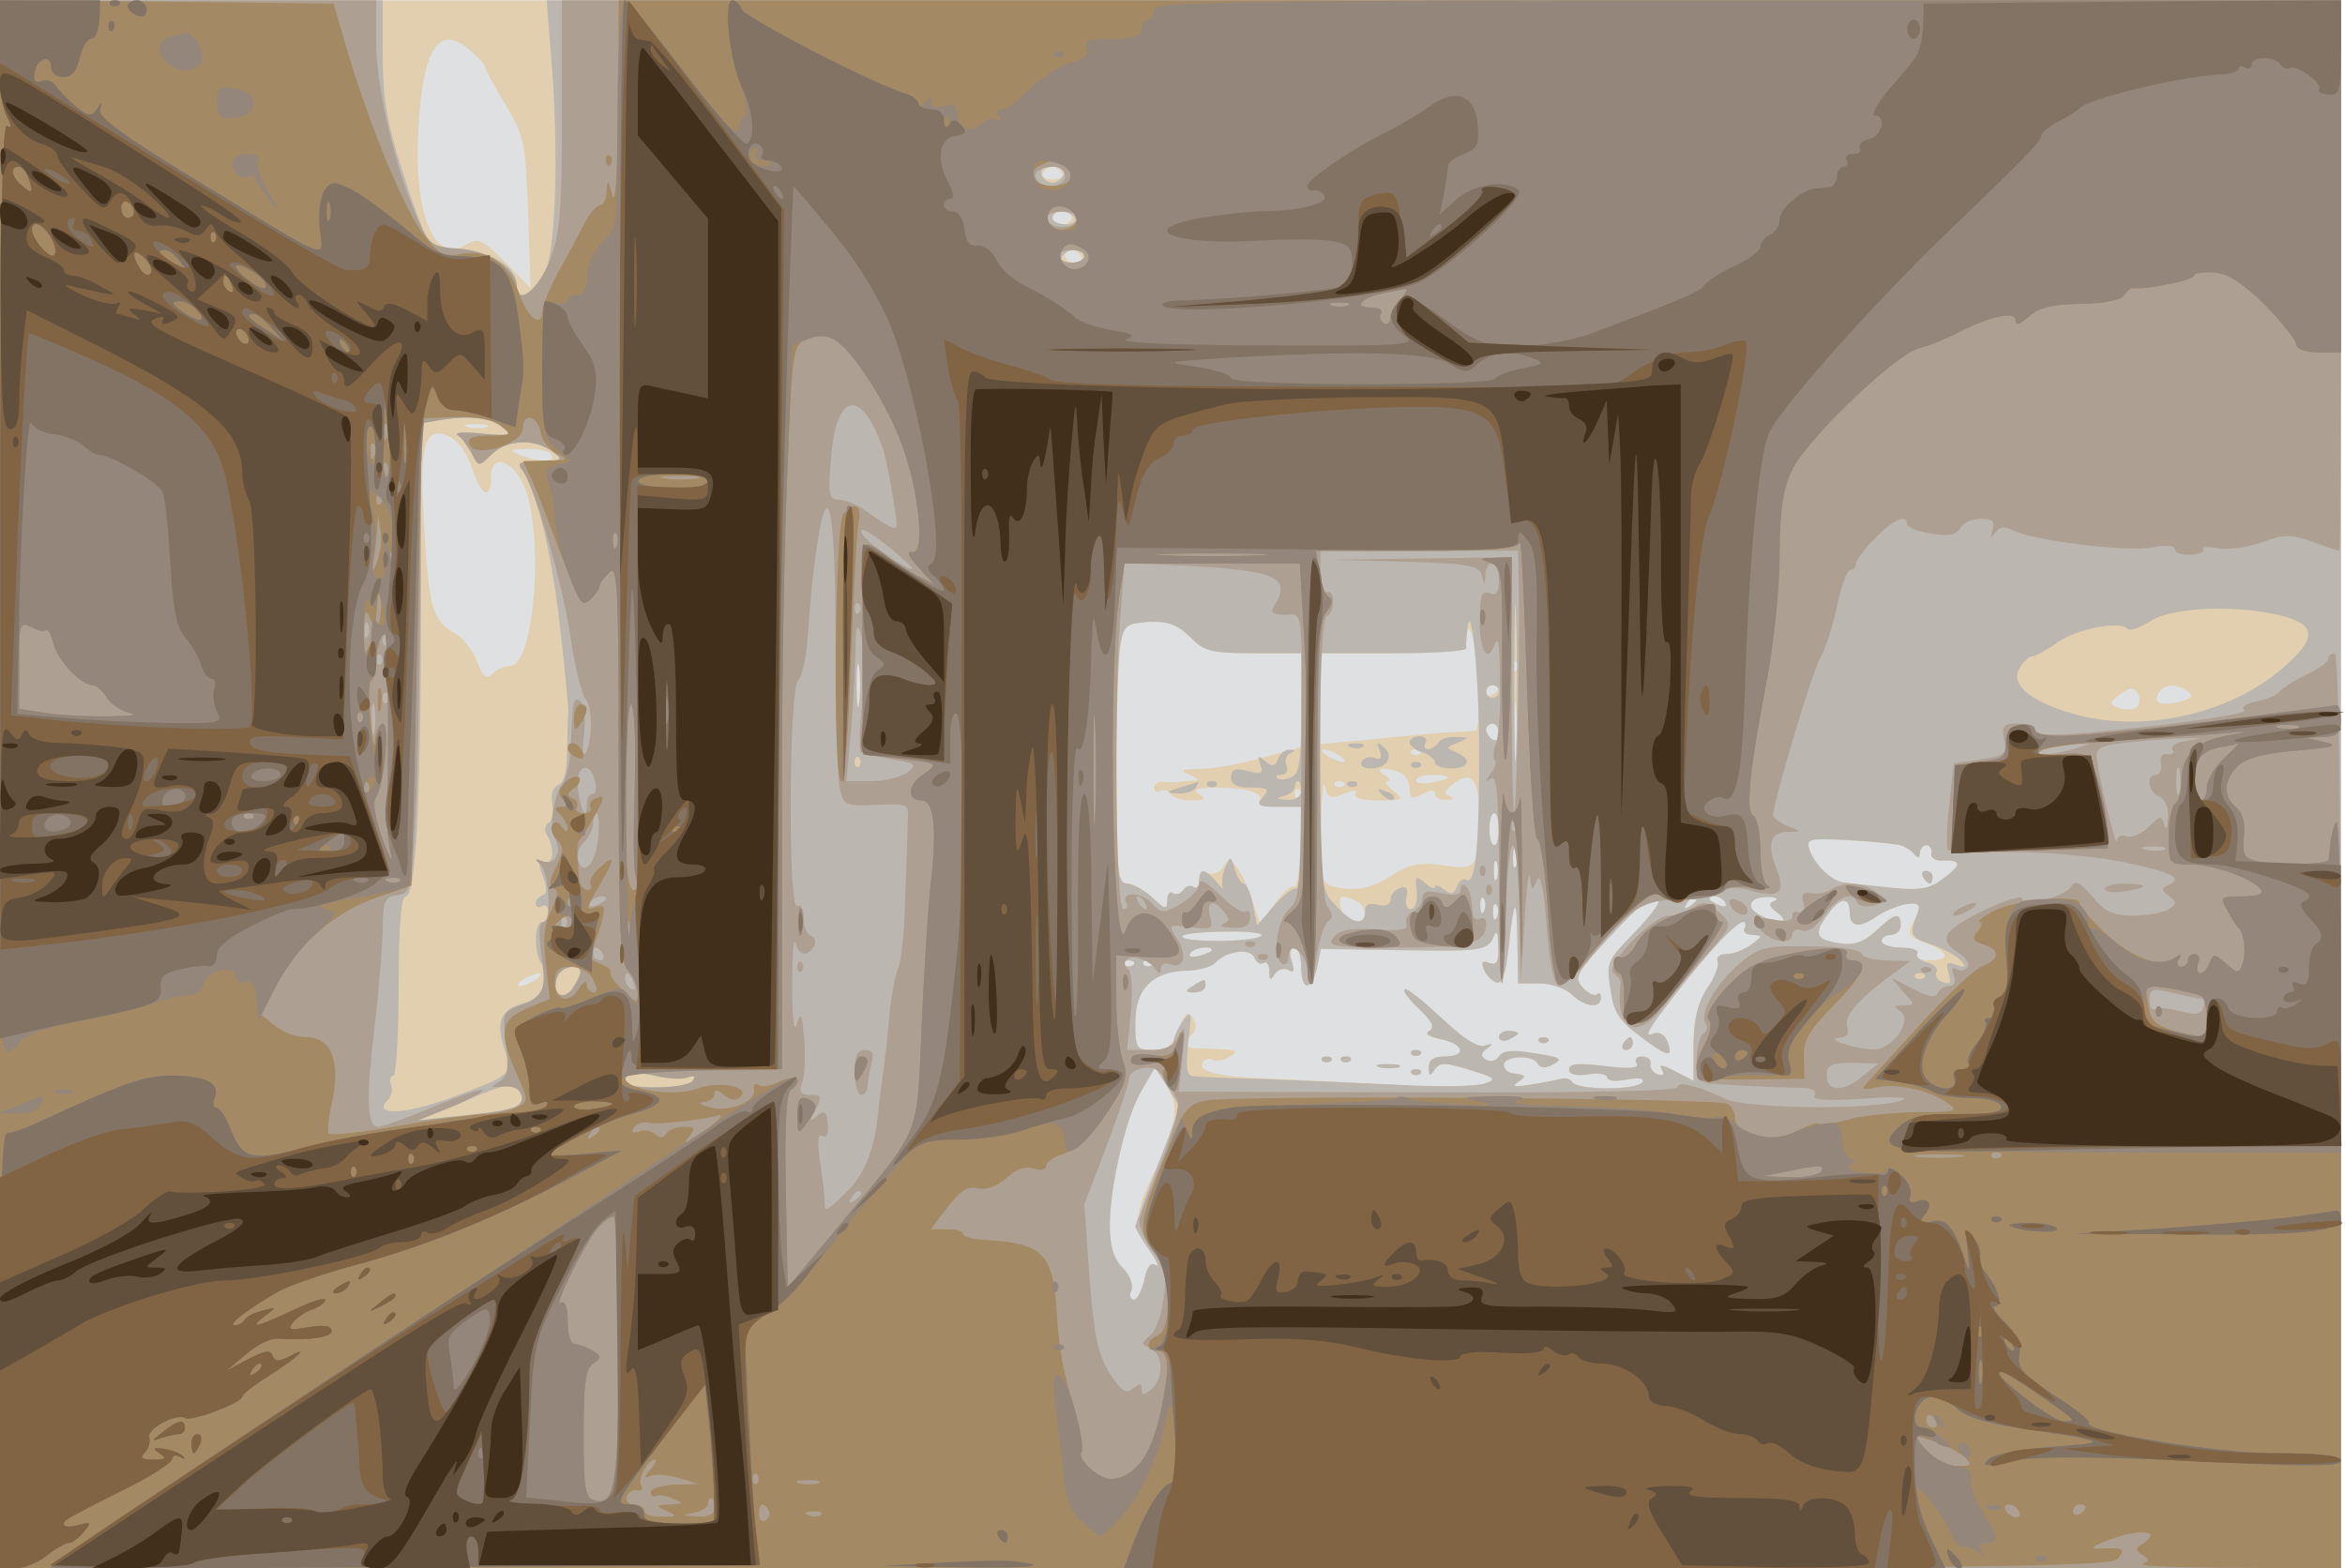
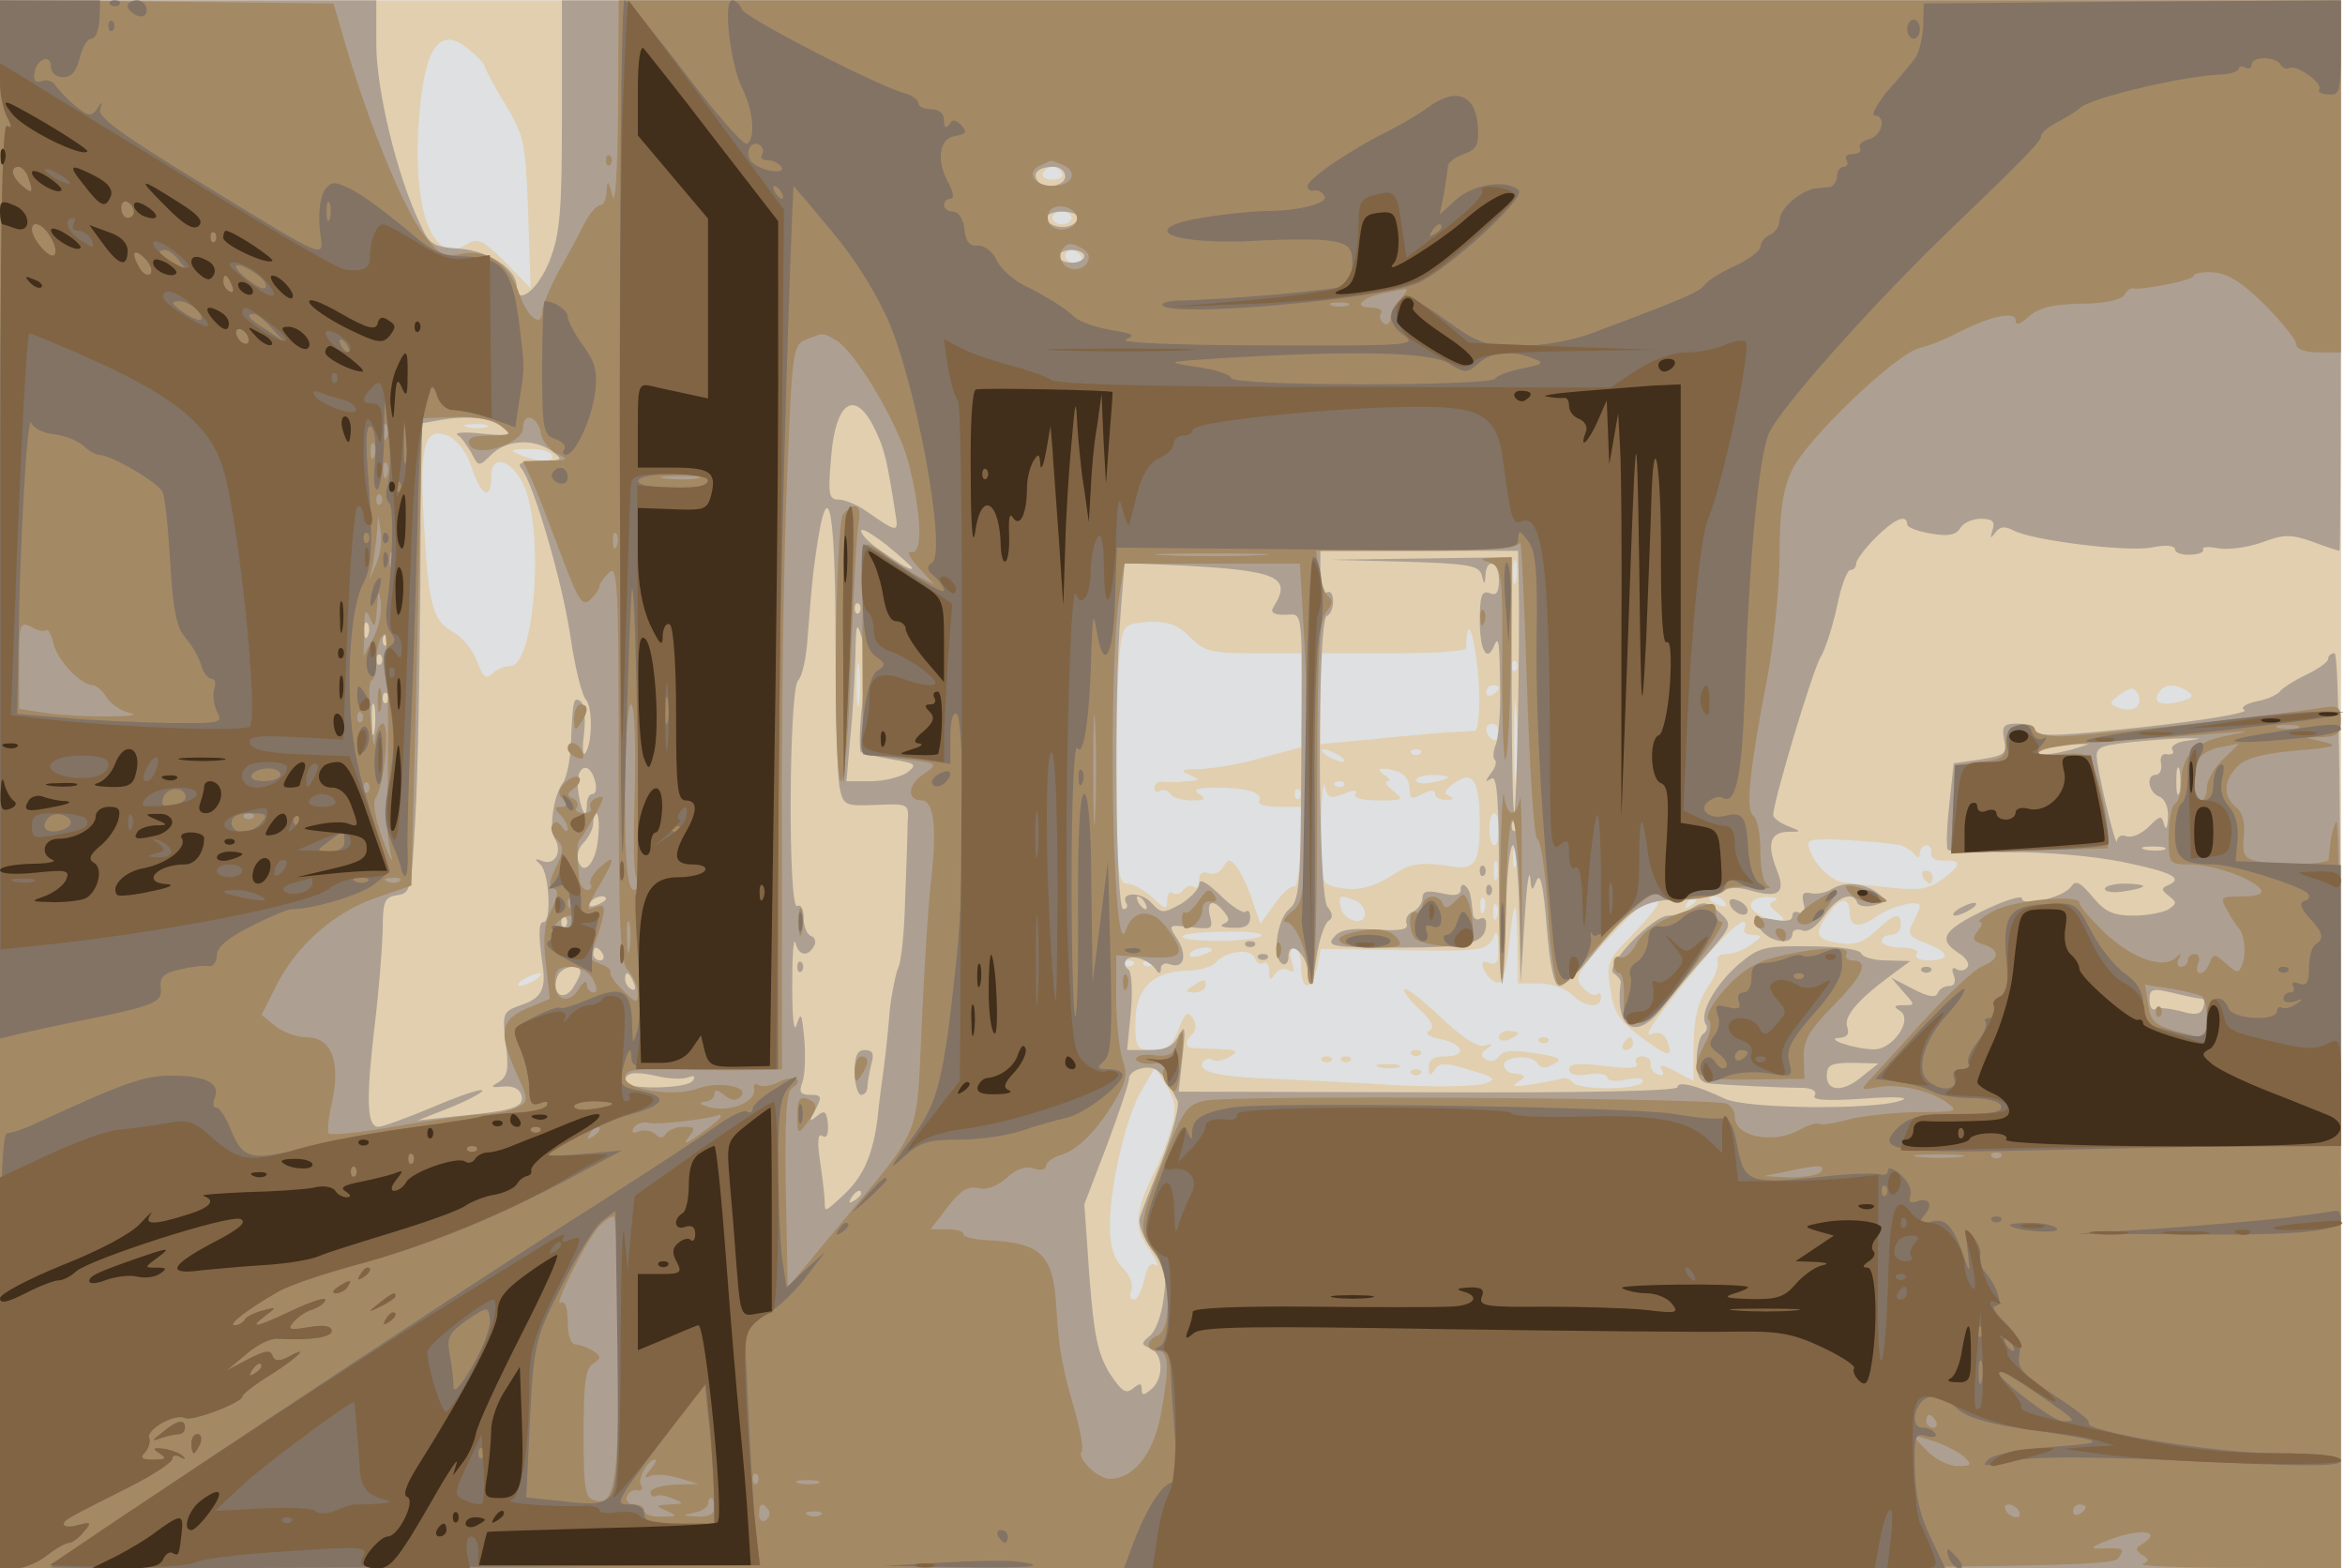
<svg xmlns="http://www.w3.org/2000/svg" width="1000" height="669">
  <g>
    <svg width="1000" height="669" />
    <svg width="1000" height="669" version="1.0" viewBox="0 0 1000 669">
      <g fill="#dee0e1" transform="matrix(.272 0 0 -.273 0 669)">
        <path d="M0 1225V0h3670v2450H0V1225z" />
      </g>
    </svg>
    <svg width="1000" height="669" version="1.0" viewBox="0 0 1000 669">
      <g fill="#e1cfaf" transform="matrix(.272 0 0 -.273 0 669)">
        <path d="M0 1225V0h3670v2450H0V1225zm738 1146c12-10 22-21 22-24s14-30 32-59c30-50 32-59 36-170l4-118-40 41c-35 35-43 38-60 28-52-33-84 46-76 184 8 126 33 161 82 118zm927-191c3-5-3-10-15-10s-18 5-15 10c3 6 10 10 15 10s12-4 15-10zm15-70c0-5-7-10-15-10s-15 5-15 10c0 6 7 10 15 10s15-4 15-10zm15-60c3-5-1-10-9-10-9 0-16 5-16 10 0 6 4 10 9 10 6 0 13-4 16-10zm-932-267c-7-2-21-2-30 0-10 3-4 5 12 5 17 0 24-2 18-5zm-23-64c15-45 30-51 30-13 0 35 30 28 50-11 34-69 19-285-20-285-9 0-21-5-28-12-10-10-15-5-24 19-7 18-23 38-36 45-33 18-40 39-47 166-8 128 0 158 39 141 14-7 29-27 36-50zm125 21c7-12-22-12-50 0-17 7-15 9 12 9 17 1 35-3 38-9zm1512-197c-3-10-5-4-5 12 0 17 2 24 5 18 2-7 2-21 0-30zm-511-88c22-22 33-25 99-25h75v-147l-60-16c-33-10-77-17-97-18-31 0-34-2-18-9 18-8 18-9-5-10-14-2-31-2-37-1-7 1-13-3-13-9s4-9 9-5c5 3 12 1 16-5 3-5 18-10 33-10 21 0 24 2 12 10-11 7-4 10 27 10 48 0 75-8 67-21-3-5 11-9 31-9h36l-2-65c-1-35-6-62-10-60-4 3-18-9-30-26l-23-32-13 38c-7 21-18 44-25 52-10 12-13 12-20-1-5-8-15-13-23-10-10 4-15 0-15-11 0-9-4-14-9-10-5 3-12 1-16-5s-11-8-16-5c-5 4-9-2-9-11 0-15-3-15-23 4-13 12-31 22-40 22-14 0-16 19-16 163-1 89 2 180 5 203 5 39 7 40 45 43 30 1 45-4 65-24zm453-87c1-32-2-58-6-59-5-1-26-2-48-3-22-2-75-6-117-11l-78-7v142h115c63 0 114 3 114 8-1 4 0 14 1 22 4 30 18-36 19-92zm-972-15c-2-16-4-3-4 27s2 43 4 28c2-16 2-40 0-55zm1030 50c-4-3-7 0-7 7s3 10 7 7c3-4 3-10 0-14zm0-165c-2-29-3-6-3 52s1 81 3 53c2-29 2-77 0-105zm-27 138c0-3-4-8-10-11-5-3-10-1-10 4 0 6 5 11 10 11 6 0 10-2 10-4zm1000-30c-5-5-17-5-27-2-17 7-17 8 1 22 16 11 21 11 27 2 5-7 4-17-1-22zm79 25c12-8 9-11-12-17-30-7-43-1-32 15 8 13 25 14 44 2zm-1079-67c0-8-4-12-10-9-5 3-10 10-10 16 0 5 5 9 10 9 6 0 10-7 10-16zm-250-34c8-5 11-10 5-10-5 0-17 5-25 10s-10 10-5 10c6 0 17-5 25-10zm127 3c-4-3-10-3-14 0-3 4 0 7 7 7s10-3 7-7zm-33-29c9-3 16-15 16-25 0-17 3-18 20-9 14 7 20 7 20 0 0-5 8-10 18-9 11 0 13 2 4 6-10 4-7 9 8 20 29 21 40 5 40-62 0-63-7-74-45-68-49 7-62 5-91-13-31-21-60-27-91-19-22 5-23 10-22 93 1 48 4 77 6 65 4-19 8-21 29-13 17 7 23 7 19 0-4-6 11-10 36-10 40 0 41 1 23 15-10 8-14 15-9 15 6 0 3 5-5 10-17 11-1 13 24 4zm76-8c0-2-11-6-25-8-14-3-25-1-25 3 0 5 11 9 25 9s25-2 25-4zm-163-13c-4-3-10-3-14 0-3 4 0 7 7 7s10-3 7-7zm-70-20c-4-3-7 0-7 7s3 10 7 7c3-4 3-10 0-14zm313-48c0-14-3-25-7-25-5 0-8 11-8 25s3 25 8 25c4 0 7-11 7-25zm630-25c8-3 18-9 22-15 5-6 8-5 8 3 0 6 5 12 10 12 6 0 9-6 8-12-2-8 7-13 20-12 28 1 28-7-4-30-21-15-36-17-82-12-32 3-64 7-72 8-18 2-45 27-53 51-6 17-1 18 60 15 38-2 75-6 83-8zm-603-32c-3-7-5-2-5 12s2 19 5 13c2-7 2-19 0-25zm-30-20c-3-7-5-2-5 12s2 19 5 13c2-7 2-19 0-25zm-223-34c9-3 16-13 16-21 0-20-34-12-38 10-4 19-1 20 22 11zm203-16c-3-8-6-5-6 6-1 11 2 17 5 13 3-3 4-12 1-19zm273 13c0-5-18-28-41-51-39-40-41-44-34-86 5-35 13-48 47-73 44-33 52-34 42-7-4 10-13 15-21 12-17-7-11 4 36 64 49 63 93 110 104 110 4 0 5-4 2-10-3-5 2-10 12-10 17-1 17-2-1-15-11-8-28-15-39-15s-17-5-14-12c2-7-5-26-17-42-14-22-20-46-21-87v-57l-29 15c-19 10-26 11-21 3s3-11-6-8c-8 3-13 11-11 17 1 6-5 11-14 11-8 0-12-5-8-11 4-7-10-9-50-4-41 5-56 4-56-5 0-8 11-11 30-8 17 3 30 0 30-5s14-7 30-3c19 3 29 2 25-4-8-13-102-13-110 0-3 5-11 7-18 5s-28-6-47-9c-25-4-31-3-20 4 14 9 13 11-10 14-5 0-11 6-12 11-4 15 43 19 52 5 5-9 13-9 26-2 15 8 10 11-30 17-35 6-50 4-56-5-4-7-13-9-20-5-9 6-9 10 1 17 11 8 10 9-3 5-11-4-35 12-69 44-29 27-54 47-57 44s8-17 23-31c20-19 25-28 16-34-8-4-2-9 18-13 37-8 41-27 6-27-17 0-25-5-25-17 0-14 2-15 9-4 8 12 16 12 55 0 40-12 43-14 25-21-12-5-74-6-138-3-64 4-152 8-196 10-85 3-119 11-109 26 3 5 10 7 15 4 5-4 17-1 26 4 15 9 14 11-12 12-16 1-36 2-42 2-15-1-17 9-3 23 6 6 6 15 0 24-8 12-12 8-22-17-10-26-18-33-40-33-26 0-28 3-28 43 0 52 26 79 79 81 20 0 41 6 46 12 17 19 56 24 62 8 3-8 9-11 14-8s9-3 9-13c0-14 2-15 9-4 5 7 14 10 21 6 9-5 10-2 5 14-4 12-2 21 4 21s11-13 11-30c0-38 16-39 25-1l6 29 125-2c130-2 137-1 147 24 3 8 6 1 6-17 1-25-2-31-14-27-11 4-13 2-9-9 3-9 12-18 19-21 10-4 15 10 20 52 9 83 13 86 14 12l1-66h34c18 0 41-8 50-17 20-20 46-23 46-5 0 6-3 9-6 5-4-3-13 1-21 9-17 17-14 23 56 97 44 46 61 56 61 38zm60 5c0-3-5-8-12-12s-8-3-4 4c7 12 16 16 16 8zm45-6c3-6-1-7-9-4-18 7-21 14-7 14 6 0 13-4 16-10zm77 3c-10-4-9-8 5-19 22-16 1-19-28-3-24 12-16 29 14 28 12 0 16-3 9-6zm118-18c0-23 15-25 41-7 24 17 69 28 69 17 0-4-5-15-11-26-9-18-6-22 20-32 38-14 40-27 5-27-14 0-23 4-19 10s-7 10-24 10-31 5-31 10c0 6 7 10 15 10s15 7 15 15c0 21-10 19-39-9-20-18-34-23-58-19-38 6-40 15-15 48 18 24 32 24 32 0zm-553-7c-3-8-6-5-6 6-1 11 2 17 5 13 3-3 4-12 1-19zm-370-30c-15-10-130-10-123 0 2 4 34 7 70 7 36 1 60-3 53-7zm-77-22c0-2-9-6-20-9s-18-1-14 4c5 9 34 13 34 5zm-123-23c-4-3-10-3-14 0-3 4 0 7 7 7s10-3 7-7zm30 0c-4-3-10-3-14 0-3 4 0 7 7 7s10-3 7-7zm-967-23c-8-5-19-10-25-10-5 0-3 5 5 10s20 10 25 10c6 0 3-5-5-10zm997-230c-5-19-17-51-27-70-31-63-33-88-8-122 12-18 16-28 10-24-8 5-14-3-18-23-4-17-11-31-16-31-6 0-8 7-4 15 3 9-3 24-14 35-14 14-20 34-20 66 0 62 26 173 51 213l20 34 18-29c14-23 16-36 8-64zm1178 390c3-5 8-10 11-10 2 0 4 5 4 10 0 6-5 10-11 10-5 0-7-4-4-10zM1870 910c-13-8-12-10 3-10 9 0 17 5 17 10 0 12-1 12-20 0zm480-80c0-5 7-7 15-4 8 4 15 8 15 10s-7 4-15 4-15-4-15-10zm63-7c4-3 10-3 14 0 3 4 0 7-7 7s-10-3-7-7zm132-3c-3-5-1-10 4-10 6 0 11 5 11 10 0 6-2 10-4 10-3 0-8-4-11-10zm-332-17c4-3 10-3 14 0 3 4 0 7-7 7s-10-3-7-7zm-140-10c4-3 10-3 14 0 3 4 0 7-7 7s-10-3-7-7zm30 0c4-3 10-3 14 0 3 4 0 7-7 7s-10-3-7-7zm60-10c9-2 23-2 30 0 6 3-1 5-18 5-16 0-22-2-12-5zm50-10c4-3 10-3 14 0 3 4 0 7-7 7s-10-3-7-7z" />
      </g>
    </svg>
    <svg width="1000" height="669" version="1.0" viewBox="0 0 1000 669">
      <g fill="#bcb6b0" transform="matrix(.272 0 0 -.273 0 669)">
-         <path d="M0 1225V0h3670v2450H857l7-87c12-141 8-297-9-337-15-36-45-49-45-20 0 27-42 53-86 54-23 0-46 6-52 13-5 6-24 56-41 110-25 77-31 115-31 182v85H0V1225zm1668 953c-3-7-11-13-18-13s-15 6-17 13c-3 7 4 12 17 12s20-5 18-12zm17-68c3-5-3-10-14-10-12 0-21 5-21 10 0 6 6 10 14 10s18-4 21-10zm15-60c0-5-9-10-21-10-11 0-17 5-14 10 3 6 13 10 21 10s14-4 14-10zm-914-266c18-14 16-15-30-11-27 3-44 2-39-2 6-3 15-16 22-28 11-22 12-22 31-3 24 24 68 26 96 5 18-13 16-14-20-15-29 0-36-3-29-12 23-29 46-121 60-238 8-69 14-132 14-140-1-8-1-37-2-63 0-31-5-50-14-53-8-3-12-15-9-29 2-13 0-27-6-30-6-4-7-12-3-18 13-21 11-48-3-43-10 4-11-1-3-22 7-18 7-28 0-30-6-2-11-8-11-13 0-6 5-7 10-4 6 3 10-1 10-9 0-9-4-16-10-16-13 0-13-53 0-66 16-16-1-54-26-60-39-10-47-28-34-70 15-43 16-42-87-80-70-25-120-27-95-2 6 6 8 17 5 24-3 8-1 14 4 14 4 0 8 63 8 140 0 95 4 140 11 140 16 0 24 146 24 461v278l23 4c48 9 84 6 103-9zm1591-502c-1-53-3-7-3 103s2 154 3 97c2-57 2-147 0-200zm1206 205c49-14 48-36-5-81-85-73-223-102-330-70-68 20-98 47-81 72 5 9 14 17 19 17s23 10 40 22c30 21 96 34 110 21 3-4 20 2 37 13 36 22 141 25 210 6zm-1717-32c22-22 33-25 99-25h75v-94c0-78-3-95-16-100-9-4-19-4-22-1s0 5 7 5 11 6 8 14-1 17 6 20c9 3 8 5-1 5-7 1-15-6-18-14-5-12-9-13-20-4-12 10-13 9-8-5s2-16-20-10c-20 5-26 2-26-10 0-11 9-16 31-16 27 0 30-2 19-15s-7-15 24-15h36v-65c0-36-4-64-8-63-5 2-20-10-35-27l-26-30-7 33c-3 17-10 32-14 32s-11 10-14 23c-7 21-7 21-15 2-5-11-6-24-4-30 2-5-2-2-10 8-18 21-27 22-27 1 0-8-4-13-9-9-5 3-12 1-16-5s-11-8-16-5c-5 4-9-2-9-11 0-15-3-15-23 4-13 12-31 22-40 22-15 0-17 17-17 168 0 92 3 183 6 203 6 33 9 35 45 38 30 1 45-4 65-24zm453-180c0-150-6-208-20-199-5 3-12-2-15-11-5-12-9-13-20-4-8 6-14 8-14 4s-7-2-16 6c-13 11-15 11-14-2 4-25 0-39-9-39-6 0-8 9-6 19 3 14-1 18-11 14-8-3-14-11-14-18 0-8-8-11-20-8-14 4-20 0-20-11 0-23-19-20-46 10-23 24-24 29-24 210v184h115c63 0 114 3 114 8-1 4 0 16 1 27 6 58 19-67 19-190zm-972 78c-2-16-4-3-4 27s2 43 4 28c2-16 2-40 0-55zm1003 17c0-5-4-10-10-10-5 0-10 5-10 10 0 6 5 10 10 10 6 0 10-4 10-10zm0-66c0-8-4-12-10-9-5 3-10 10-10 16 0 5 5 9 10 9 6 0 10-7 10-16zm-1003-51c-4-3-7 0-7 7s3 10 7 7c3-4 3-10 0-14zm693-38c0-9-9-15-22-14-17 1-19 2-5 6 9 2 17 9 17 14s2 9 5 9 5-7 5-15zm310-60c0-14-3-25-7-25-5 0-8 11-8 25s3 25 8 25c4 0 7-11 7-25zm630-25c8-3 18-9 22-15 5-6 8-5 8 3 0 6 5 12 10 12 6 0 9-6 8-12-2-8 7-13 20-12 28 1 28-7-4-30-21-15-36-17-82-12-32 3-64 7-72 8-18 2-45 27-53 51-6 17-1 18 60 15 38-2 75-6 83-8zm-603-32c-3-7-5-2-5 12s2 19 5 13c2-7 2-19 0-25zm-30-20c-3-7-5-2-5 12s2 19 5 13c2-7 2-19 0-25zm-20-50c-3-8-6-5-6 6-1 11 2 17 5 13 3-3 4-12 1-19zm273 13c0-5-18-28-41-51-39-40-41-44-34-86 5-35 13-48 47-73 44-33 52-34 42-7-4 10-13 15-21 12-17-7-11 4 36 64 49 63 93 110 104 110 4 0 5-4 2-10-3-5 2-10 12-10 17-1 17-2-1-15-11-8-28-15-39-15s-17-5-14-12c2-7-5-26-17-42-14-22-20-46-21-87v-57l-29 15c-19 10-26 11-21 3s3-11-6-8c-8 3-13 11-11 17 1 6-5 11-14 11-8 0-12-5-8-11 4-7-10-9-50-4-41 5-56 4-56-5 0-8 11-11 30-8 17 3 30 0 30-5s14-7 30-3c19 3 29 2 25-4-8-13-102-13-110 0-3 5-11 7-18 5s-28-6-47-9c-25-4-31-3-20 4 14 9 13 11-10 14-5 0-11 6-12 11-4 15 43 19 52 5 5-9 13-9 26-2 15 8 10 11-30 17-35 6-50 4-56-5-4-7-13-9-20-5-9 6-9 10 1 17 11 8 10 9-3 5-11-4-35 12-69 44-29 27-54 47-57 44s8-17 23-31c20-19 25-28 16-34-8-4-2-9 18-13 37-8 41-27 6-27-17 0-25-5-25-17 0-14 2-15 9-4 8 12 16 12 55 0 40-12 43-15 25-21-12-5-76-6-143-2-66 3-161 7-211 9-49 1-96 3-104 4-11 1-12 13-8 54 6 47 5 50-8 33-8-11-15-26-15-33 0-8-12-13-30-13-29 0-30 2-30 43 0 52 26 79 79 81 20 0 41 6 46 12 17 19 56 24 62 8 3-8 9-11 14-8s9-3 9-13c0-14 2-15 9-4 5 7 14 10 21 6 9-5 10-2 5 14-4 12-2 21 4 21s11-13 11-30c0-38 16-39 25-1l6 29 125-2c130-2 137-1 147 24 3 8 6 1 6-17 1-25-2-31-14-27-11 4-13 2-9-9 3-9 12-18 19-21 10-4 15 10 20 52 9 83 13 86 14 12l1-66h34c18 0 41-8 50-17 20-20 46-23 46-5 0 6-3 9-6 5-4-3-13 1-21 9-17 17-14 23 56 97 44 46 61 56 61 38zm60 5c0-3-5-8-12-12s-8-3-4 4c7 12 16 16 16 8zm45-6c3-6-1-7-9-4-18 7-21 14-7 14 6 0 13-4 16-10zm77 3c-10-4-9-8 5-19 22-16 1-19-28-3-24 12-16 29 14 28 12 0 16-3 9-6zm118-18c0-23 15-25 41-7 13 9 35 18 48 20 19 2 22 0 17-15-13-33-11-37 22-48 17-6 38-17 45-24 10-11 9-13-6-8-15 6-17 3-12-13 5-15 3-18-9-14-9 3-13 10-10 16 3 5-3 12-15 15-11 3-18 9-15 14s-9 9-25 9c-17 0-31 5-31 10 0 6 7 10 15 10s15 7 15 15c0 21-10 19-39-9-20-18-34-23-58-19-38 6-40 15-15 48 18 24 32 24 32 0zm-553-7c-3-8-6-5-6 6-1 11 2 17 5 13 3-3 4-12 1-19zm-370-30c-15-10-130-10-123 0 2 4 34 7 70 7 36 1 60-3 53-7zm-77-22c0-2-9-6-20-9s-18-1-14 4c5 9 34 13 34 5zm-123-23c-4-3-10-3-14 0-3 4 0 7 7 7s10-3 7-7zm30 0c-4-3-10-3-14 0-3 4 0 7 7 7s10-3 7-7zm-897-11c0-5-6-16-13-27-16-20-33-5-23 20 6 16 36 21 36 7zm2107-9c-4-3-10-3-14 0-3 4 0 7 7 7s10-3 7-7zM1078 767c10 4 13 2 8-5-8-13-106-14-106-2 0 15 13 17 47 10 19-5 42-6 51-3zm737-137c-19-49-35-92-35-96 0-3 10-20 22-37s16-27 10-23c-8 5-14-3-18-23-4-17-11-31-16-31-6 0-8 7-4 15 3 9-3 24-14 35-14 14-20 34-20 66 0 62 26 173 51 213l20 34 20-32 19-31-35-90zM818 738c3-18-15-23-108-33l-55-5 70 29c75 32 88 33 93 9zm1032 482c-23-7-23-8-3-9 12-1 25 4 28 9 3 6 5 10 3 9s-14-5-28-9zm43 3c4-3 10-3 14 0 3 4 0 7-7 7s-10-3-7-7zm317 68c0-5 9-13 20-16s20-11 20-16 11-9 25-9c29 0 33 15 8 25-17 7-16 8 2 15 19 8 19 9-2 9-12 1-25-3-28-9-3-5-11-10-16-10-6 0-7 5-4 10 3 6-1 10-9 10-9 0-16-4-16-9zm-92-8c7-3 16-2 19 1 4 3-2 6-13 5-11 0-14-3-6-6zm45-5c4-12 2-15-7-12-8 3-17 1-21-5-3-7 2-11 14-11 25 0 37 18 21 33-10 9-12 8-7-5zm50-25c4-3 10-3 14 0 3 4 0 7-7 7s-10-3-7-7zm-100-30c4-3 10-3 14 0 3 4 0 7-7 7s-10-3-7-7zm54-14c7-7 15-10 18-7s-2 9-12 12c-14 6-15 5-6-5zm848-129c3-5 8-10 11-10 2 0 4 5 4 10 0 6-5 10-11 10-5 0-7-4-4-10zM1870 910c-13-8-12-10 3-10 9 0 17 5 17 10 0 12-1 12-20 0zm480-80c0-5 7-7 15-4 8 4 15 8 15 10s-7 4-15 4-15-4-15-10zm63-7c4-3 10-3 14 0 3 4 0 7-7 7s-10-3-7-7zm132-3c-3-5-1-10 4-10 6 0 11 5 11 10 0 6-2 10-4 10-3 0-8-4-11-10zm-332-17c4-3 10-3 14 0 3 4 0 7-7 7s-10-3-7-7zm-140-10c4-3 10-3 14 0 3 4 0 7-7 7s-10-3-7-7zm30 0c4-3 10-3 14 0 3 4 0 7-7 7s-10-3-7-7zm60-10c9-2 23-2 30 0 6 3-1 5-18 5-16 0-22-2-12-5zm50-10c4-3 10-3 14 0 3 4 0 7-7 7s-10-3-7-7z" />
-       </g>
+         </g>
    </svg>
    <svg width="1000" height="669" version="1.0" viewBox="0 0 1000 669">
      <g fill="#ada092" transform="matrix(.272 0 0 -.273 0 669)">
        <path d="M0 1225V0h3670v715c0 470-3 715-10 715-5 0-10-4-10-9s-16-16-35-25-37-21-40-25c-3-5-19-13-36-16-19-4-27-10-20-14s-63-16-155-26c-127-14-169-16-172-7-2 7-15 12-29 12-22 0-25-4-21-25 5-22 1-25-37-31l-42-6-7-65c-4-36-5-68-2-70 2-3 46-4 98-4 51 1 130-6 175-15 79-16 98-26 71-37-10-4-9-8 2-16 13-10 13-12 0-21-8-5-33-10-55-10-32 0-45 6-64 29-21 25-27 27-35 15-13-16-76-31-76-17 0 5-27-3-60-19-64-31-72-45-40-66 12-7 18-17 15-22-4-6-11-7-17-4-7 5-9 1-5-9 4-11 1-17-7-17s-16-5-18-11c-3-8-15-6-38 6l-35 18 19-22c19-21 19-21 0-21-15 0-16-2-5-9 21-14-12-61-42-60-32 1-78 17-53 18 12 1 16 6 12 17-6 16 17 43 69 81l30 22-37 1c-20 0-38 5-40 11s-35 11-80 11c-71 1-80-1-112-28-36-31-62-76-52-93 4-5 2-12-4-16-5-3-10-22-10-41 0-25 5-34 18-36 30-3 116-7 145-7 18 0 26-5 22-12-5-7 17-9 76-5 54 4 75 2 59-3-42-15-243-13-276 3-44 21-74 28-74 18 0-6-145-9-391-8l-391 1 6 55c5 45 4 51-6 33-8-17-20-23-46-23h-35l6 60c3 33 1 63-4 66s-7 9-4 14c7 11 37 1 47-14 5-8 8-7 8 1 0 7 6 10 14 7 22-8 28 13 12 39-15 23-15 23 21 19 33-4 35-3 30 17-6 24 5 28 22 7 9-11 9-15-1-19-7-3-1-6 15-6 19-1 27 4 27 16 0 9-3 13-7 9-4-3-22 8-40 26-21 20-33 27-33 17 0-7-13-21-29-31-28-15-30-15-46 2-16 18-50 17-39-1 3-5 0-9-5-9-12 0-15 336-4 464l6 77 91-4c149-8 172-18 143-64-6-9-1-13 17-13 30 0 28 24 26-255-1-169-3-192-19-205-19-16-27-75-11-85 5-3 10 1 10 10 0 27 25 11 31-21 4-26 6-23 13 21 4 28 13 53 19 57 7 4 7 11-2 22-15 18-16 449-1 454 6 2 10 13 10 23 0 11-4 17-10 14-6-4-10 8-10 29v36h310l1-47c2-103-3-358-7-362-2-2-4 86-4 197v202l-142-2-143-2 117-3c100-3 117-6 121-21 4-16 5-16 6 1 2 27 21 20 21-9 0-19-4-25-15-20-12 4-15-4-15-44 0-47 12-66 23-37 7 15 8 4 9-78 0-33-3-68-7-78s-5-21-1-24c3-3 0-13-7-21-9-13-9-14 1-8 9 6 12-29 12-160 0-186 7-219 11-51 1 59 6 107 11 107 4 0 9-48 10-107l2-108 6 95c3 52 7 84 9 70 2-23 3-23 10-5 6 14 11-10 16-73s12-92 20-92c7 0 30 21 51 48 61 75 78 86 140 88 31 1 60 6 66 12s21 7 40 2c47-14 59-5 43 33-15 39-10 57 18 58 22 0 22 0 0 9-13 5-23 13-23 17 0 21 63 231 75 248 7 12 18 46 25 78 6 31 16 57 21 57s9 4 9 10c0 5 13 23 30 40 29 29 50 39 50 21 0-4 17-11 37-14 27-5 40-2 46 8 4 8 19 15 32 15 19 0 23-4 19-17-4-14-4-15 4-5 7 10 15 11 28 4 31-16 177-34 217-27 23 5 37 3 37-3 0-5 11-9 24-8 13 0 22 4 20 8-3 4 8 5 23 2s46 1 69 9c34 13 46 13 80 1 21-8 40-14 42-14 1 0 2 194 2 430v430H881v-179c0-152-3-185-19-227-18-46-52-73-52-41 0 27-44 56-90 59-41 3-47 6-62 40-36 75-68 209-68 279v69H0V1225zm1670 950c0-16-35-21-44-6-8 12 4 21 26 21 10 0 18-7 18-15zm20-64c0-12-21-19-37-13-22 8-14 22 12 22 14 0 25-4 25-9zm10-61c0-5-9-10-20-10s-20 5-20 10c0 6 9 10 20 10s20-4 20-10zm-327-273c14-29 18-47 31-130 5-29 3-29-46 5-14 10-34 18-43 18-16 0-17 8-12 66 7 90 39 108 70 41zm-587 7c18-14 16-15-30-11-27 3-44 2-39-2 6-3 15-16 22-28 11-22 12-22 31-3 24 24 68 26 96 5 18-13 16-14-20-15-29 0-36-3-28-12 19-25 63-174 76-260 7-48 18-94 25-101 11-14 9-72-2-84-4-3-4 13-1 35 2 22 0 43-6 47-11 7-12 3-15-67-1-26-7-53-12-60-15-19-23-72-13-88 12-20 0-42-19-35-13 5-14 4-3-6 13-14 17-89 4-89-8 0-8-20-1-70 5-35-3-49-32-59-31-11-32-12-26-61 5-40 3-51-11-60-14-8-13-9 8-7 16 1 25-4 28-15 3-18-14-23-108-32l-55-6 53 21c29 12 51 24 48 26-2 3-37-9-77-26-41-17-79-31-86-31-18 0-19 44-6 155 7 55 12 123 13 152 0 46 3 52 23 55 21 3 22 9 28 118 4 63 7 228 8 367l1 252 23 4c48 9 84 6 103-9zm524-340c0-105 3-205 6-222 6-30 8-31 58-29 51 2 51 2 49-28 0-16-2-70-4-120-1-49-6-98-11-107-4-10-10-39-13-65-2-26-6-66-9-88s-8-58-10-80c-7-57-22-92-52-120-31-29-31-29-31-12 0 6-3 34-7 61-5 33-4 46 3 42 7-5 10 2 9 18-2 20-5 23-17 13s-13-9-2 11c10 19 9 22-8 22-16 0-19 4-13 20 4 10 5 41 3 67-4 40-5 44-12 23-4-15-7 8-7 60 0 47 2 77 5 68 5-21 19-23 29-6 4 6 2 14-4 16-7 2-12 15-12 28 0 14-4 22-10 19-15-9-13 338 1 352 7 7 13 36 15 65s6 76 9 103c21 169 35 124 35-111zm120 119c0-5-16 4-52 29-16 11-28 24-28 29 0 6 18-5 40-22 22-18 40-34 40-36zm-83-70c-4-3-7 0-7 7s3 10 7 7c3-4 3-10 0-14zm-770-35c-3-8-6-5-6 6-1 11 2 17 5 13 3-3 4-12 1-19zm775-106c-5-40-5-75-2-77 4-2 26-7 49-11 37-6 39-8 24-20-10-7-36-14-57-14h-39l6 68c4 37 7 94 8 127 1 51 2 56 10 30 4-16 5-62 1-103zm-745 91c-4-3-7 0-7 7s3 10 7 7c3-4 3-10 0-14zm-10-30c-4-3-7 0-7 7s3 10 7 7c3-4 3-10 0-14zm10-60c-4-3-7 0-7 7s3 10 7 7c3-4 3-10 0-14zm-20-45c-2-13-4-5-4 17-1 22 1 32 4 23 2-10 2-28 0-40zm30 0c-3-8-6-5-6 6-1 11 2 17 5 13 3-3 4-12 1-19zm2810-15c-15-2-25-9-21-14 3-5 0-8-8-7-8 2-12-4-10-14s-2-18-8-18c-16 0-12-27 5-34 9-3 15-17 14-33s-3-21-6-11c-4 15-6 15-24-3-11-11-27-18-35-15s-14 0-15-7c-1-14-25 84-31 123-3 23 0 25 52 31 30 3 69 6 85 6 30 0 30 0 2-4zm-177-13c-14-4-34-8-45-8l-20-1 20 9c11 5 31 8 45 8h25l-25-8zm167-67c-3-10-5-2-5 17s2 27 5 18c2-10 2-26 0-35zm-2484 17c3-11 1-20-4-20s-9-7-9-17c0-27-10-9-14 25-4 36 18 46 27 12zm5-85c-2-40-22-65-31-41-4 9 0 22 8 30s15 22 15 30c0 9 2 16 5 16s5-16 3-35zm1439 8c-4-3-7 0-7 7s3 10 7 7c3-4 3-10 0-14zm1016-30c-7-2-21-2-30 0-10 3-4 5 12 5 17 0 24-2 18-5zm-2443-77c0-2-7-7-16-10-8-3-12-2-9 4 6 10 25 14 25 6zm845-6c3-5 4-10 1-10s-8 5-11 10c-3 6-4 10-1 10s8-4 11-10zm-908-37c-4-3-7 0-7 7s3 10 7 7c3-4 3-10 0-14zm58-43c3-5 1-10-4-10-6 0-11 5-11 10 0 6 2 10 4 10 3 0 8-4 11-10zm-35-28c0-5-6-16-13-27-16-20-33-5-23 20 6 16 36 21 36 7zm84-18c3-8 2-12-4-9s-10 10-10 16c0 14 7 11 14-7zm2458-24c4 0 5-6 2-14-4-11-13-12-36-5-17 4-35 6-39 3-5-3-9 4-9 14 0 18 4 19 38 11 20-5 40-9 44-9zM1846 731c4-7-7-48-23-90-17-42-33-83-36-93-3-9 5-31 19-49 21-28 24-41 18-79-3-25-13-51-22-57-13-11-13-13 1-19 21-8 22-47 2-64-12-10-15-10-15 0s-3 10-14 1-18-4-37 25c-18 30-24 59-31 150l-8 113 35 91c19 51 35 98 35 105 0 8 10 15 23 17 21 3 31-7 53-51zm1075 39c-30-26-57-26-57 0 0 17 7 20 41 20l40-1-24-19zm-1843-3c10 4 13 2 8-5-8-13-106-14-106-2 0 15 13 17 47 10 19-5 42-6 51-3zm272-181c0-3-5-8-12-12s-8-3-4 4c7 12 16 16 16 8zm-100 354c0-7 3-10 7-7 3 4 3 10 0 14-4 3-7 0-7-7zm90-165c0-19 5-35 10-35 6 0 10 6 10 13 0 6 3 22 6 35 5 16 2 22-10 22s-16-9-16-35zm980 315c0-7 3-10 7-7 3 4 3 10 0 14-4 3-7 0-7-7zm-30-29c0-9-9-11-30-6-23 5-30 3-30-8 0-8-7-17-15-21-8-3-12-11-10-18 4-10-8-12-48-10-39 3-57 0-66-12-12-14-2-16 101-16 114 0 138 7 138 38 0 7-4 10-10 7-5-3-11 1-11 9-3 29-4 34-11 42-5 4-8 2-8-5zm40-1c0-7 3-10 7-7 3 4 3 10 0 14-4 3-7 0-7-7zm541 1c-8-5-22-8-32-6-13 3-15-2-11-17 3-14 1-19-6-14-7 4-12 2-12-5s-10-9-30-5c-33 6-37 2-16-20 17-17 46-19 46-3 0 6 7 9 15 6 9-4 22 5 35 23 21 30 45 39 52 20 2-5 13-7 26-4 21 6 21 7 5 20-21 15-52 18-72 5zm429 1c0-5 14-7 30-4 17 2 30 6 30 8s-13 4-30 4c-16 0-30-4-30-8zm-588-24c5-15 28-23 28-10 0 5-7 13-16 16-10 4-14 1-12-6zm-62-8c-8-5-23-10-34-10-25 0-102-80-86-90 6-4 11-10 11-14-10-74 24-94 67-38 15 19 45 56 68 81 39 44 40 47 22 64-21 19-27 21-48 7zm420 0c-8-5-10-10-5-10 6 0 17 5 25 10s11 10 5 10c-5 0-17-5-25-10zm-1117-57c4-3 10-3 14 0 3 4 0 7-7 7s-10-3-7-7zm20-20c4-3 10-3 14 0 3 4 0 7-7 7s-10-3-7-7zm1040-20c4-3 10-3 14 0 3 4 0 7-7 7s-10-3-7-7z" />
      </g>
    </svg>
    <svg width="1000" height="669" version="1.0" viewBox="0 0 1000 669">
      <g fill="#a48965" transform="matrix(.272 0 0 -.273 0 669)">
        <path d="M0 1225V0h1654c1458 0 1655 2 1666 15 13 16 10 18-30 16-16 0-7 5 23 16 46 16 76 11 47-8-13-7-13-10-1-18 11-7 11-9 0-14-8-3 59-6 149-6l162-1v587c0 322-3 583-7 580-3-4-7-17-9-30-1-12-3-25-3-29-1-9-86-10-116-2-17 4-20 12-17 38 2 21-2 37-12 45-22 18-20 44 4 66 13 12 43 19 92 23 57 5 66 7 43 13l-30 7 28 1c22 1 27 6 27 26 0 21-4 24-28 20-66-11-375-45-412-45-22 0-40 5-40 11s-10 9-22 7c-17-2-23-10-23-28 0-22-5-26-40-30l-40-5-3-68-3-68 123 3 123 3-2 35c-1 19-8 53-15 75-13 39-14 40-58 37-30-2-40 0-30 6 8 5 62 12 120 16 58 3 130 8 160 11 51 4 52 4 11-4-49-9-71-31-71-72 0-15-4-31-10-34-5-3-10-26-10-51 0-43 0-44 34-44 36 0 101-23 111-40 4-6-8-10-29-10-35 0-36-1-24-22 7-13 15-25 18-28 9-9 12-41 5-57-5-14-8-13-25 2-18 16-20 16-26 1-3-9-10-16-15-16-4 0-6 7-3 15 4 8 1 15-5 15s-11-4-11-10c0-5-5-10-11-10-5 0-7 6-3 13 5 9 4 9-5 1-20-18-68-1-111 39-22 21-40 42-40 47 0 14-104 4-135-13-16-9-26-16-21-17 5 0 3-6-3-14-10-11-8-16 8-21 27-8 27-23-1-34-13-5-54-44-93-86-38-42-77-84-85-93-13-14-12-15 14-10 32 6 83-5 111-26 16-12 10-13-51-13-38-1-87-6-108-12-22-6-42-9-44-6-3 2-17-2-33-11-41-21-99-9-99 21 0 8-5 17-12 21-15 9-775 14-818 5-29-6-35-14-65-91-40-100-41-114-15-147 25-32 28-120 5-129-19-8-19-24 0-24 18 0 19-26 4-104-12-59-43-96-79-96-19 0-53 33-44 43 3 3-2 32-11 64-19 64-25 95-29 163-5 81-24 99-109 103-20 1-37 5-37 10 0 4-11 7-26 7h-25l27 35c20 26 32 33 48 29 13-3 29 3 44 16 15 14 29 19 42 15 11-4 20-2 20 4 0 5 10 13 23 17 27 8 56 37 85 85 18 30 20 42 12 64-5 14-10 57-10 95v68l50-3c55-3 60 4 30 45-23 32-54 31-65-3-21-63-29 411-9 531l7 42h275l7-122c4-68 5-187 3-265-3-128-5-144-23-157-11-9-15-16-9-16 14 0 34-45 34-77 0-15 3-23 8-19 4 4 7 133 7 285 0 226 3 281 14 295 10 12 11 20 4 24-6 4-12 22-15 40l-5 32h158c117 0 158 3 162 13 2 6 7-94 11-223 4-131 11-237 16-240 6-3 13-54 17-113 3-59 11-111 16-114 6-4 20 7 31 23 12 16 43 51 69 77 37 37 51 46 62 37 14-11 92-3 100 11 3 4 22 6 43 3 20-2 31-2 25 2-8 3-13 25-13 54 0 27-5 52-11 56-13 8-6 72 22 217 10 54 19 140 19 190 0 67 5 103 19 132 21 47 163 183 201 192 14 3 41 14 60 24 51 26 90 34 90 19 0-9 7-6 21 6 15 14 37 19 81 20 36 0 63 6 68 13 4 7 10 12 14 11 16-3 96 13 96 20 0 4 14 6 31 5 22-2 46-17 80-51 27-27 49-55 49-61 0-8 14-13 35-13h35v550H970l-1-168c-1-99-4-155-9-137-6 24-8 26-9 8 0-13-5-23-10-23s-16-12-24-27c-8-16-26-50-41-76-14-26-26-55-26-63 0-27-23-9-35 25-16 48-50 73-90 65-29-5-36-2-60 29-30 37-84 167-120 287l-22 75-262 3-261 2V1225zm1664 969c28-11 18-34-14-34-30 0-43 23-17 33 6 3 13 6 14 6 1 1 8-2 17-5zm24-81c5-17-26-29-40-15-6 6-7 15-3 22 9 14 37 9 43-7zm11-52c16-10 6-31-14-31-17 0-28 17-20 30 8 12 16 12 34 1zm497-77c-9-8-16-22-16-30s-5-12-10-9c-6 4-8 11-5 16 4 5-4 9-16 9-14 0-19 4-13 9 8 8 22 12 67 20 5 0 1-6-7-15zm-83-11c-7-2-19-2-25 0-7 3-2 5 12 5s19-2 13-5zm-804-53c30-15 99-131 115-191 21-82 23-145 5-141-8 2-4-8 11-24l25-27-25 13c-14 7-36 21-49 31-13 11-27 19-32 19-4 0-7-74-7-164l1-164 60-7c59-7 59-7 35-24-25-16-27-41-3-41 19 0 24-42 15-123-5-40-11-142-15-229-8-178 1-156-125-307l-85-102-3 152c-2 114 1 154 10 160 21 13 1 21-21 9-12-6-26-8-31-5-6 4-9 1-8-5 5-20-35-37-67-30-16 4-22 8-12 9 9 0 17 6 17 12 0 8 5 7 15-1 11-9 19-10 26-3 16 16-34 25-67 13-37-14-114-2-114 17 0 12 15 15 83 13 45-2 100-2 123-1l40 1v358c-1 196 3 451 8 565 8 200 9 209 30 217 28 11 25 11 45 0zm-524-134c19-15 18-15-17-16-28 0-36-4-32-14 9-22 84 1 84 26 0 26 24 18 28-9 2-11 13-25 25-31 20-10 18-11-15-11l-38-1 15-32c8-18 28-70 45-115 27-72 33-81 46-69 8 8 14 17 14 21s7 13 15 21c13 14 15-19 15-296 0-263 2-314 15-326 8-9 15-24 15-34 0-18-2-18-23 3-13 12-22 25-20 29s-6 9-17 13c-15 5-18 11-11 23 4 9 11 29 15 44 5 23 4 26-11 21-15-6-14-1 5 31 27 46 28 54 2 31-11-10-17-22-14-26 3-5 0-9-5-9-6 0-12 8-13 18-4 42-4 57 2 62 3 3 13 20 23 37 15 28 16 32 3 27-9-3-13-10-10-15s-2-9-11-9-14 4-11 9c4 5 0 12-6 14-10 4-9 8 2 16 8 5 11 13 8 17-4 3-14 0-22-8-11-12-12-18-3-27 8-8 7-11-3-11-11 0-11-3-2-12 7-7 12-17 12-22 0-6-4-5-9 3-6 8-11 9-15 3s0-16 7-23c11-11 11-18-1-43-11-21-12-31-4-34 8-2 7-12-4-34s-13-44-8-84l6-54-36-15c-42-18-45-38-16-102 19-42 19-43 0-53-10-5-34-10-52-10-18-1-79-9-136-19-56-10-105-15-107-11-2 3 0 24 5 46 15 66 0 104-40 104-15 0-37 8-49 18l-21 17 23 45c31 63 92 116 157 138l55 19 9 365 8 365 52 2c33 1 59-4 71-13zm-178-18c-3-8-6-5-6 6-1 11 2 17 5 13 3-3 4-12 1-19zm-20-30c-3-8-6-5-6 6-1 11 2 17 5 13 3-3 4-12 1-19zm20-30c-3-8-6-5-6 6-1 11 2 17 5 13 3-3 4-12 1-19zm486-5c-13-2-35-2-50 0-16 2-5 4 22 4 28 0 40-2 28-4zm-496-40c-4-3-7 0-7 7s3 10 7 7c3-4 3-10 0-14zm-7-93-11-25 6 25c2 14 5 36 6 50l2 25 4-25c2-14-1-37-7-50zm377 28c-3-8-6-5-6 6-1 11 2 17 5 13 3-3 4-12 1-19zm-350-30c-3-8-6-5-6 6-1 11 2 17 5 13 3-3 4-12 1-19zm1356 15c-40-2-106-2-145 0-40 1-8 3 72 3s112-2 73-3zM586 1455l-16-30 1 40c0 31 2 36 9 20 7-17 9-14 11 15 2 28 3 30 6 10 2-14-3-39-11-55zm-514 11c3 3 9-7 12-22 7-26 42-63 61-64 6 0 16-9 22-19 7-11 23-21 35-24 37-7-75-8-126-1l-46 7v69c0 64 1 68 19 59 10-6 21-8 23-5zm535-48c2-44 2-174 0-238-1-19 2-48 6-65 4-16-2-6-13 24-12 32-16 59-11 65 13 18 23 116 11 116-5 0-11-12-12-27-1-16-4-1-7 32s-3 62 2 63c4 2 7 16 7 31 0 22 7 41 14 41 1 0 2-19 3-42zm1110-240c-1-40-3-10-3 67s1 110 3 73 2-100 0-140zm-722 32c-3-102-1-139 7-134 7 4 8 3 4-4-20-33-26-1-26 133 0 84 4 145 9 145 6 0 8-56 6-140zm-428 113c-4-3-7 0-7 7s3 10 7 7c3-4 3-10 0-14zm3036-10c-7-2-21-2-30 0-10 3-4 5 12 5 17 0 24-2 18-5zm-117-48c-14-13-26-33-26-45 0-11-4-20-10-20-12 0-13 49-2 66 4 7 18 14 32 17 14 2 27 5 29 6 2 0-8-10-23-24zm-2909-52c-4-3-7 0-7 7s3 10 7 7c3-4 3-10 0-14zm-180-40c-4-3-10-3-14 0-3 4 0 7 7 7s10-3 7-7zm230-99c-3-3-12-4-19-1-8 3-5 6 6 6 11 1 17-2 13-5zm270-41c-4-3-7 0-7 7s3 10 7 7c3-4 3-10 0-14zm3-22c0-5-9-11-21-14-16-4-18-3-8 9 13 16 29 19 29 5zm87-43c-2-13-4-5-4 17-1 22 1 32 4 23 2-10 2-28 0-40zm-57-48c7-14 7-20 0-20-5 0-10 6-10 13 0 6-5 4-11-5-15-27-39-22-39 7 0 20 5 25 25 25 14 0 29-8 35-20zm2522-26c10-6 11-64 1-64-5 0-24 5-44 10-30 9-38 16-41 41l-5 31 40-6c22-4 44-9 49-12zM1130 706c0-3-15-15-32-27-22-16-28-17-19-6 12 15 11 17-7 17-12 0-24-5-28-11-4-7-10-7-16-1s-17 8-26 5c-10-4-13-2-8 6 4 6 15 10 24 7 13-3 96 6 110 13 1 0 2-1 2-3zm-190-20c0-3-5-8-12-12s-8-3-4 4c7 12 16 16 16 8zm2133-43c-18-2-48-2-65 0-18 2-4 4 32 4s50-2 33-4zm64 0c-4-3-10-3-14 0-3 4 0 7 7 7s10-3 7-7zm-282-23c-3-5-25-9-48-9l-42 2 35 7c52 11 62 11 55 0zM970 344c0-210-6-246-37-238-16 4-18 18-18 105 0 78 3 102 15 109 13 9 13 11 0 20-8 5-21 10-27 10-8 0-13 14-13 36s-4 33-11 29c-13-9 38 94 59 118 8 9 19 17 24 17 4 0 8-93 8-206zm2065-114c3-5 1-10-4-10-6 0-11 5-11 10 0 6 2 10 4 10 3 0 8-4 11-10zm45-56c12-12 11-14-11-14-14 0-36 11-49 25l-24 25 35-11c19-6 41-18 49-25zm-2060-19c-11-13-10-15 1-10 8 3 28 1 44-4l30-9-37-1c-21-1-38-6-38-12 0-5 3-8 8-6 4 3 16 1 27-4 18-7 18-8-5-9s-23-2-5-10 17-9-7-9c-16-1-28 4-28 9 0 6-7 10-16 10s-14 6-11 13c2 6 10 11 16 9 7-1 10 2 6 8-6 10 11 40 22 40 3 0 0-7-7-15zm167-22c-4-3-7 0-7 7s3 10 7 7c3-4 3-10 0-14zm96 0c-7-2-21-2-30 0-10 3-4 5 12 5 17 0 24-2 18-5zm-163-38c0-10-9-15-27-14-24 2-25 2-5 6 12 2 22 9 22 14s2 9 5 9 5-7 5-15zm85-4c3-5 1-12-5-16-5-3-10 1-10 9 0 18 6 21 15 7zm1960-1c3-5 2-10-4-10-5 0-13 5-16 10-3 6-2 10 4 10 5 0 13-4 16-10zm105 6c0-3-4-8-10-11-5-3-10-1-10 4 0 6 5 11 10 11 6 0 10-2 10-4zM1287 84c-3-3-12-4-19-1-8 3-5 6 6 6 11 1 17-2 13-5zm35 1563c-13-16-17-417-3-417 5 0 12 84 15 188 4 103 9 199 12 215 6 28-6 36-24 14zm-70-637c0-19 2-27 5-17 2 9 2 25 0 35-3 9-5 1-5-18zm88-232c0-19 2-20 10-8 13 19 13 30 0 30-5 0-10-10-10-22zm-90-70c0-30 1-31 15-12 18 24 18 31 0 38-11 4-15-2-15-26zm-350 620c0-19 2-20 10-8 13 19 13 30 0 30-5 0-10-10-10-22zm-10-47c0-5 7-11 14-14 10-4 13-1 9 9-6 15-23 19-23 5zm-298 74c0-16 2-22 5-12 2 9 2 23 0 30-3 6-5-1-5-18zm2788-485c0-7 3-10 7-7 3 4 3 10 0 14-4 3-7 0-7-7zM950 2200c0-7 3-10 7-7 3 4 3 10 0 14-4 3-7 0-7-7zm1385-628c20-7 21-15 20-171 0-91 3-151 6-135 4 16 7 93 8 172l1 142-27-1c-24-1-25-2-8-7zm-14-88c0-11 3-14 6-6 3 7 2 16-1 19-3 4-6-2-5-13zm31-408c-1-88 0-158 2-155 3 2 6 60 7 127s6 122 10 122c5 0 10-57 12-127 3-121 3-120 3 27 0 85-1 145-3 133-6-32-21-29-25 5-2 15-5-45-6-132zm548-21c7-8 24-15 39-15 23 1 24 2 8 11-9 6-27 12-38 14-17 4-19 2-9-10zm-1023-15c-8-11-16-18-19-15-2 3-5-2-5-10s3-15 6-15c13 0 26 16 26 30 0 8 6 14 13 12 8-1 11 2 7 8-9 14-12 13-28-10zm404 2c-10-10-16-12-19-4-6 18-32 14-32-4 0-8-4-12-10-9-11 7-13-25-2-40 4-6 26-11 50-13 40-2 42-1 41 25 0 16-3 35-7 44-6 15-8 15-21 1zm574 6c-35-21-46-35-31-41 13-5 33 11 50 41 9 15 7 15-19 0zm-226-26c-30-11-52-26-63-45-8-16-20-25-26-22-5 3-10-1-10-9 0-9 4-16 9-16 4 0 8-17 7-37-1-31 3-39 20-41 15-2 35 17 82 78 34 44 57 80 52 80-6 0-10 7-10 15 0 18-2 18-61-3zm121-12c0-5 5-10 11-10 5 0 7 5 4 10-3 6-8 10-11 10-2 0-4-4-4-10zm-632-17c-36-9-16-23 33-23 45 0 50 2 39 15-12 15-37 17-72 8zm667-3c3-5 8-10 11-10 2 0 4 5 4 10 0 6-5 10-11 10-5 0-7-4-4-10zm-784-26c0-11 3-14 6-6 3 7 2 16-1 19-3 4-6-2-5-13zm786-8c-34-8-56-22-82-50-21-24-32-43-26-49 5-5 3-20-5-35-28-54-22-59 71-58l84 1-1 33c-1 27 8 42 45 80 49 49 58 72 31 72-8 0-12 5-9 10 8 13-46 11-108-4zm-1026-42c0-11 3-14 6-6 3 7 2 16-1 19-3 4-6-2-5-13zm84-94c-5-17-13-21-37-18-16 2-28-1-27-7 2-5 15-8 28-6 15 2 21-1 16-9-4-6-1-18 7-27 11-14 14-10 19 33 7 54 4 67-6 34z" />
      </g>
    </svg>
    <svg width="1000" height="669" version="1.0" viewBox="0 0 1000 669">
      <g fill="#94867a" transform="matrix(.272 0 0 -.273 0 669)">
-         <path d="M0 2369c0-44 5-90 11-101 8-15 8-19 0-14-12 8-17-1407-5-1438 5-14 8-13 23 4 10 13 41 25 91 34 41 8 93 20 115 28 22 7 49 13 60 13s22 8 25 19c6 22 50 30 50 10 0-8 6-11 14-8 11 4 16-4 18-28l3-33 25 50c14 28 42 66 63 85 38 34 38 35 15 41-15 4 1 9 51 17 41 6 78 15 82 19 5 5 10 168 12 363 4 338 14 461 32 403 5-14 16-23 29-23 11-1 37-7 57-14l37-13 6 41c9 53 9 50-1 129-11 78-27 96-88 97-33 0-49 8-90 44-28 23-64 50-81 59-28 14-34 15-44 2-7-8-11-34-9-59 5-52 28-61-193 73-115 70-155 99-151 110 4 14 3 14-5 1-9-12-14-11-34 5-13 11-26 25-31 32-4 7-14 10-21 7-10-4-14 1-12 12 3 23 26 31 26 10 0-9 8-16 19-16 13 0 21 9 26 30 4 17 12 30 18 30 7 0 12 14 13 30l1 30H0v-81zm44-195c9-24 7-28-9-14-17 14-20 30-6 30 5 0 12-7 15-16zm166-55c0-5-4-9-10-9-5 0-10 7-10 16 0 8 5 12 10 9 6-3 10-10 10-16zm307-11c-3-7-5-2-5 12s2 19 5 13c2-7 2-19 0-25zm-437-29c7-11 9-24 5-27-7-7-35 25-35 40 0 16 19 8 30-13zm257-6c-4-3-7 0-7 7s3 10 7 7c3-4 3-10 0-14zm-101-50c-4-4-11-1-16 7-16 25-11 35 7 17 9-9 13-20 9-24zm45 20c13-15 12-15-8-4-24 12-29 21-14 21 5 0 15-7 22-17zm134-33c3-6 3-10-2-10-11 1-43 26-43 34 0 9 37-11 45-24zm-51-6c3-8 2-12-4-9s-10 10-10 16c0 14 7 11 14-7zm-54-39c16-19 0-19-26 0-16 12-16 14-3 15 9 0 22-7 29-15zm116-27 19-21-27 18c-29 18-34 25-20 25 5 0 17-10 28-22zm-36-19c0-6-4-7-10-4-5 3-10 11-10 16 0 6 5 7 10 4 6-3 10-11 10-16zm155-9c3-5 4-10 1-10s-8 5-11 10c-3 6-4 10-1 10s8-4 11-10zm66-147c2-29 0-56-4-59-4-4-7 21-7 56 0 75 7 77 11 3zm26-30c-2-16-4-5-4 22 0 28 2 40 4 28 2-13 2-35 0-50zm-47 15c0-39-12-29-17 13-2 18 1 28 7 24 6-3 10-20 10-37zm6-75c14-13 20-33 21-68 1-47 0-48-7-15l-9 35 2-41c2-30-1-40-10-37-9 4-11 17-7 43 4 22 2 53-4 69-13 36-12 37 14 14zm6-197c-2-4-8-3-12 4-4 6-7-3-8-20-1-56-12-46-12 11 0 38 3 50 10 39 8-12 10-12 11 5 1 16 2 16 8-5 5-14 6-29 3-34zm-530-10c3 3 9-7 12-22 7-26 42-63 61-64 6 0 16-9 22-19 7-11 23-21 35-24 37-7-75-8-126-1l-46 7v69c0 64 1 68 19 59 10-6 21-8 23-5zm535-48c2-39 2-152 0-238-1-19 2-48 6-65 4-16-2-6-13 24-12 32-16 59-11 65 13 18 23 116 11 116-5 0-11-17-11-37-1-23-5-9-9 32-4 39-3 72 1 73 5 2 9 16 9 31 0 22 7 41 14 41 1 0 2-19 3-42zm-40-95c-4-3-7 0-7 7s3 10 7 7c3-4 3-10 0-14zm15-105c-7-7-12-8-12-2 0 14 12 26 19 19 2-3-1-11-7-17zm-185-45c-4-3-10-3-14 0-3 4 0 7 7 7s10-3 7-7zm70-10c-4-3-7 0-7 7s3 10 7 7c3-4 3-10 0-14zm50-40c-4-3-10-3-14 0-3 4 0 7 7 7s10-3 7-7zm110-49c-3-3-12-4-19-1-8 3-5 6 6 6 11 1 17-2 13-5zM173 2443c4-3 10-3 14 0 3 4 0 7-7 7s-10-3-7-7zm27-2c0-5 7-11 15-15 9-3 15 0 15 9 0 8-7 15-15 15s-15-4-15-9zm768-158c-1-204 1-184-26-213-12-13-22-36-22-52 0-18-5-28-15-28-8 0-15-4-15-9s-9-7-20-4c-19 5-20 0-20-102 0-98 2-108 23-126l22-19-22-6c-18-5-20-10-12-31 5-13 9-37 9-53s9-54 21-85c18-48 22-53 35-41 8 8 14 17 14 21s7 13 15 21c13 14 15-19 15-296 0-263 2-314 15-326 8-9 15-25 15-37 0-19-1-20-13-3-12 16-15 16-59-3-25-11-48-18-50-15-3 2-20-4-40-14-35-18-35-19-22-51 8-19 14-46 14-62 0-22 4-27 17-22 11 4 14 3 9-6-4-6-13-11-19-9-10 2-129-12-147-17-3 0-32-4-65-9-33-4-97-16-143-28-91-22-101-20-122 32-7 17-16 30-21 30s-6 7-2 16c8 22-14 34-68 34-43 0-72-10-216-76-17-8-36-14-42-14-8 0-11-100-11-340V0h24c13 0 35 9 49 20s30 20 35 20 16 8 23 17c13 15 12 16-8 11-13-4-23-3-23 1 0 7 3 8 104 59 36 18 66 38 66 43 0 6 6 7 13 3 6-4 9-3 4 1-4 5-18 10-30 12-17 2-19 1-7-7s10-10-10-10c-18 0-21 3-13 11 6 6 9 17 7 23-5 14 42 39 56 31 10-6 90 24 90 34 0 3 20 19 45 34 45 29 62 47 26 27-14-7-21-6-24 3s-13 7-38-6l-34-18 30 25c17 15 39 26 50 25 50-3 85 2 85 12 0 8-12 10-36 6-30-5-34-4-24 8 7 8 20 17 31 20 10 4 19 10 19 15 0 4-22-3-50-16-57-27-73-31-44-9 18 13 18 14-4 8-12-3-25-9-28-14s-10-9-16-9c-13 0 23 27 69 53 18 10 72 28 120 41 109 29 211 70 328 131l90 48-57-5c-32-3-58-4-58-2 0 8 92 54 127 63 55 15 62 28 18 37-20 3-34 11-32 18s47 12 128 14l125 3v357c-1 196 3 451 8 565l8 208 25 10c35 13 54-1 101-73 42-65 68-143 73-219 2-34-1-43-12-41-8 2-4-8 11-24l25-27-25 13c-14 7-36 21-49 31-13 11-27 19-32 19-4 0-7-74-7-164l1-164 60-7c59-7 59-7 35-24-25-16-27-41-3-41 19 0 24-42 15-123-5-40-11-142-15-229-8-178 1-156-125-307l-85-102-3 153c-2 98 1 154 8 156 5 2 10 8 10 14 0 17-27 1-254-149-122-81-327-216-456-301C208 94 80 7 80 2c0-2 250-2 556 0l556 3-6 41c-3 22-8 106-12 186l-7 146 30 16c17 8 54 46 84 83 29 37 77 96 107 131l54 62h59c32 0 79 7 105 16 48 16 63 11 64-23 0-30 39 4 78 68 18 30 20 42 12 64-5 14-10 57-10 95v68l50-3c55-3 60 4 30 45-23 32-54 31-65-3-21-63-29 411-9 531l7 42h275l7-122c4-68 5-187 3-265-3-128-5-144-23-157-11-9-15-16-9-16 14 0 34-45 34-77 0-15 3-23 8-19 4 4 7 133 7 285 0 226 3 281 14 295 10 12 11 20 4 24-6 4-12 22-15 40l-5 32h158c117 0 158 3 162 13 2 6 7-94 11-223 4-131 11-237 16-240 6-3 13-54 17-113 3-59 11-111 16-114 6-4 20 7 31 23 12 16 43 51 69 77 37 37 51 46 62 37 14-11 92-3 100 11 3 4 22 6 43 3 20-2 31-2 25 2-8 3-13 25-13 54 0 27-5 52-11 56-13 8-6 72 22 217 10 54 19 140 19 190 0 67 5 103 19 132 21 47 163 183 201 192 14 3 41 14 60 24 51 26 90 34 90 19 0-9 7-6 21 6 15 14 37 19 81 20 36 0 63 6 68 13 4 7 11 12 16 12 21-3 94 12 94 19 0 4 14 6 31 5 22-2 46-17 80-51 27-27 49-55 49-61 0-8 14-13 35-13h35v550h-930c-820 0-930-2-930-15 0-8-4-15-10-15-5 0-10-7-10-15 0-11-12-15-46-15-37 0-45-3-40-15 3-10-3-17-21-21-24-6-51-25-89-61-7-7-18-13-24-13s-8-5-4-12c4-6 3-8-4-4-6 3-17 0-25-8-16-16-37-4-37 22 0 9-7 11-20 7s-20-2-20 7c0 10-3 9-10-2-6-9-10-10-10-3 0 6-10 15-22 18-46 13-250 118-255 131-3 8-9 14-14 14-15 0-9-72 10-127 10-29 14-53 10-53s-9-9-11-20c-2-15-24 7-87 90-46 60-87 110-92 110s-10-75-11-167zm519-30c-4-3-7 0-7 7s3 10 7 7c3-4 3-10 0-14zm-302-43c-3-5 2-10 11-10 10 0 15-3 11-6-10-10-39 5-32 16 3 5 8 10 11 10s2-4-1-10zm493-31c3-19-21-31-43-23-8 4-15 15-15 26 0 15 6 19 27 16 16-2 29-10 31-19zm10-72c2-11-3-17-17-17-23 0-35 15-26 31 10 15 39 6 43-14zm11-46c16-10 6-31-14-31-17 0-28 17-20 30 8 12 16 12 34 1zm497-77c-9-8-16-22-16-30s-5-12-10-9c-6 4-8 11-5 16 4 5-4 9-16 9-14 0-19 4-13 9 8 8 22 12 67 20 5 0 1-6-7-15zm-83-11c-7-2-19-2-25 0-7 3-2 5 12 5s19-2 13-5zm-1003-272c0-12-34-17-77-12-54 5-37 21 22 21 30 0 55-4 55-9zm-143-103c-3-8-6-5-6 6-1 11 2 17 5 13 3-3 4-12 1-19zm1006-15c-40-2-106-2-145 0-40 1-8 3 72 3s112-2 73-3zm-256-405c-1-40-3-10-3 67s1 110 3 73 2-100 0-140zm-722 32c-3-89-1-139 5-135 13 8 13-8 1-20-6-6-12-32-14-60-2-27-4 41-5 153-1 121 2 202 7 202 6 0 8-56 6-140zm72-57c-4-3-10-3-14 0-3 4 0 7 7 7s10-3 7-7zM960 726c0-2-13-6-30-8-16-3-30-1-30 4 0 4 14 8 30 8 17 0 30-2 30-4zm-113-43c-4-3-10-3-14 0-3 4 0 7 7 7s10-3 7-7zm-100-30c-4-3-10-3-14 0-3 4 0 7 7 7s10-3 7-7zm-100-20c-4-3-7 0-7 7s3 10 7 7c3-4 3-10 0-14zm-90-20c-4-3-7 0-7 7s3 10 7 7c3-4 3-10 0-14zm413-269c0-210-6-246-37-238-16 4-18 18-18 105 0 78 3 102 15 109 13 9 13 11 0 20-8 5-21 10-27 10-8 0-13 14-13 36s-4 33-11 29c-13-9 38 94 59 118 8 9 19 17 24 17 4 0 8-93 8-206zm-560-28c0-3-5-8-12-12s-8-3-4 4c7 12 16 16 16 8zm709-193 1-53h-55c-42 0-55 3-55 15 0 9-9 15-21 15-26 0-27-1 51 103l65 86 6-57c4-31 7-81 8-109zM170 2410c0-7 3-10 7-7 3 4 3 10 0 14-4 3-7 0-7-7zm98-17c-10-2-18-10-18-17 0-32 55-50 66-21 6 15-12 46-25 44-3-1-14-3-23-6zm1385-30c4-3 10-3 14 0 3 4 0 7-7 7s-10-3-7-7zm-1313-68c0-28 6-33 33-28 35 7 32 40-4 45-24 4-29 1-29-17zm26-93c-8-13 11-35 23-28 6 4 11 4 11-1 0-4 10-19 21-33 20-24 20-23-1 12-12 21-19 42-15 48 3 5-3 10-14 10s-22-4-25-8zm962-543c-5-11-12-429-7-429 7 0 21 421 14 428-3 3-6 3-7 1zm1007-87c20-7 21-15 20-171 0-91 3-151 6-135 4 16 7 93 8 172l1 142-27-1c-24-1-25-2-8-7zm-14-88c0-11 3-14 6-6 3 7 2 16-1 19-3 4-6-2-5-13zm1149-160c-207-26-280-29-280-13 0 6-10 9-22 7-17-2-23-10-23-28 0-22-5-26-40-30l-40-5-3-68-3-68 123 3 123 3-2 35c-1 19-8 53-15 75-13 39-14 40-57 37-25-3-41 0-38 5 4 6 57 13 119 16 62 4 138 9 168 11 50 5 51 5 11-3-49-9-71-31-71-72 0-15-4-31-10-34-5-3-10-26-10-51 0-43 0-44 34-44 36 0 101-23 111-40 4-6-8-10-29-10-35 0-36-1-24-22 7-13 15-25 18-28 9-9 12-41 5-57-5-14-8-13-25 2-18 16-20 16-26 1-3-9-10-16-15-16-4 0-6 7-3 15 4 8 1 15-5 15s-11-4-11-10c0-5-5-10-11-10-5 0-7 5-3 12 5 7 3 8-7 2-22-14-62-4-90 22-14 13-31 24-38 24s-10 3-7 8c2 4-1 15-8 23-8 12-26 16-59 15-41-1-48-4-56-27-5-15-7-48-5-73 3-34 1-48-10-52-8-3-12-12-9-20s-1-14-8-14-9-3-6-6c3-4-2-18-13-32-11-13-17-28-14-33s-2-9-11-9c-11 0-15-5-11-15 7-20-27-20-44 0-16 19-1 64 34 102 14 15 26 32 26 38-1 5-32-24-71-65l-69-75 37-5c21-3 45-10 53-15s35-10 59-10c26 0 46-5 48-12 4-10-14-13-67-13-58 0-75-4-93-20-18-18-20-22-7-30 9-6 161-10 358-10h342v262c0 144-3 258-7 255-3-4-7-17-9-30-1-12-3-25-3-29-1-9-86-10-116-2-17 4-20 12-17 38 2 21-2 37-12 45-22 18-20 44 4 66 13 12 43 19 92 23 57 5 66 7 43 13l-30 7 28 1c22 1 27 6 27 26 0 14-3 25-7 24-5-1-91-12-193-25zm133-11c-7-2-21-2-30 0-10 3-4 5 12 5 17 0 24-2 18-5zm-117-48c-14-13-26-33-26-45 0-11-4-20-10-20-12 0-13 49-2 66 4 7 18 14 32 17 14 2 27 5 29 6 2 0-8-10-23-24zm-34-371c4-3 8-19 8-35 0-29-2-30-32-24-66 13-68 15-66 47 2 29 4 30 42 24 21-4 43-9 48-12zm-72-24c0-7 3-10 7-7 3 4 3 10 0 14-4 3-7 0-7-7zm-1028 206c-1-88 0-158 2-155 3 2 6 60 7 127s6 122 10 122c5 0 10-57 12-127 3-121 3-120 3 27 0 85-1 145-3 133-6-32-21-29-25 5-2 15-5-45-6-132zM886 1197c3-10 9-15 12-12s0 11-7 18c-10 9-11 8-5-6zm16-26c-10-6-10-10 2-20s15-9 13 8c-1 12-1 21-2 21 0 0-6-4-13-9zm-22-67c0-11-6-26-12-33-11-11-10-12 1-6 8 4 17 2 22-6 14-22 10-33-6-19-12 10-15 10-15-4 0-9 7-16 15-16s15-5 15-11-9-9-20-6c-12 3-18 1-14-5s1-14-6-18c-7-5 2-14 29-28 36-19 40-19 39-4 0 9 3 32 7 50 6 27 5 31-8 26-12-4-15-1-13 13 2 10-5 34-15 53-14 26-19 30-19 14zm2020-49c7-8 24-15 39-15 23 1 24 2 8 11-9 6-27 12-38 14-17 4-19 2-9-10zm-1023-15c-8-11-16-18-19-15-2 3-5-2-5-10s3-15 6-15c13 0 26 16 26 30 0 8 6 14 13 12 8-1 11 2 7 8-9 14-12 13-28-10zm404 2c-10-10-16-12-19-4-6 18-32 14-32-4 0-8-4-12-10-9-11 7-13-25-2-40 4-6 26-11 50-13 40-2 42-1 41 25 0 16-3 35-7 44-6 15-8 15-21 1zm574 6c-35-21-46-35-31-41 13-5 33 11 50 41 9 15 7 15-19 0zm-1603-38c0-19 2-27 5-17 2 9 2 25 0 35-3 9-5 1-5-18zm1377 12c-30-11-52-26-63-45-8-16-20-25-26-22-5 3-10-1-10-9 0-9 4-16 9-16 4 0 8-17 7-37-1-31 3-39 20-41 15-2 35 17 82 78 34 44 57 80 52 80-6 0-10 7-10 15 0 18-2 18-61-3zm121-12c0-5 5-10 11-10 5 0 7 5 4 10-3 6-8 10-11 10-2 0-4-4-4-10zm-632-17c-36-9-16-23 33-23 45 0 50 2 39 15-12 15-37 17-72 8zm667-3c3-5 8-10 11-10 2 0 4 5 4 10 0 6-5 10-11 10-5 0-7-4-4-10zm-784-26c0-11 3-14 6-6 3 7 2 16-1 19-3 4-6-2-5-13zm786-8c-34-8-56-22-82-50-21-24-32-43-26-49 5-5 3-20-5-35s-14-35-14-46c0-15 5-17 28-11 15 4 49 7 75 6 44-1 48 1 42 20-8 25 34 83 81 111 35 21 46 48 18 48-8 0-12 5-9 10 8 13-46 11-108-4zm40-33c-4-3-10-3-14 0-3 4 0 7 7 7s10-3 7-7zm-117-134c0-14-17-10-23 5-4 10-1 13 9 9 7-3 14-9 14-14zm30 17c0-3-4-8-10-11-5-3-10-1-10 4 0 6 5 11 10 11 6 0 10-2 10-4zm-979 108c0-11 3-14 6-6 3 7 2 16-1 19-3 4-6-2-5-13zm76-111c-13-29-14-40-4-52s13-5 18 35c3 27 5 50 5 51-1 1-10-14-19-34zm-62-4c-8-12 8-16 35-9l25 6-28 6c-15 3-30 2-32-3zm-435-21c0-19 2-20 10-8 13 19 13 30 0 30-5 0-10-10-10-22zM88 743c6-2 18-2 25 0 6 3 1 5-13 5s-19-2-12-5zm-58-19-35-13h31c20-1 34 5 38 14 3 8 4 14 3 14-1-1-18-7-37-15zm1220-16c0-30 1-31 15-12 18 24 18 31 0 38-11 4-15-2-15-26zm939 27c-3-3-67-7-142-10-141-4-176-13-178-43 0-14-2-14-9 3l-8 20-7-20c-4-11-14-38-22-60-31-80-33-106-12-133 26-34 28-138 2-145-14-4-14-5 3-6 21-1 21-2 7-79-14-80-42-122-82-122-19 0-55 33-45 42 3 4-2 34-11 67-20 71-41 72-30 2 3-25 9-71 12-101 4-41 11-61 30-77 13-13 26-23 28-23s16 12 31 28c30 31 60 95 70 147 9 48 14 40 19-29 3-44 1-58-11-63-16-6-41-48-60-100l-12-33h1288l-25 50c-14 27-25 57-25 67 0 15 4 14 23-7 12-14 28-38 35-54s16-26 19-22c3 3 13 0 21-7 13-9 14-9 8 0-4 8-1 13 8 13 21 0 20 9-4 45-11 17-20 40-20 53 0 16-6 22-23 22-13 0-34 11-46 24-17 18-19 24-7 22 8-1 19-5 22-9 4-4 12-7 18-7s-1 8-14 17c-14 10-28 17-32 15-5-1-6 8-4 21 4 29 36 33 63 8 14-14 47-24 95-31 147-22 149-23 55-30-51-4-93-12-100-20-10-10-5-11 23-4 43 10 134 10 358-1 128-6 172-5 172 3s-32 12-102 12c-95 0-307 35-293 48 2 3-22 22-55 43-49 32-58 43-54 63 3 16-4 32-22 50-15 14-22 26-16 26 13 0 5 28-15 52-8 9-12 21-9 26s-1 18-9 28c-13 17-14 15-10-21 4-32 3-35-4-14-18 54-30 67-53 61-20-5-21-3-11 10 15 17 7 29-13 21-9-3-12 0-9 9 3 8-3 23-15 33-11 10-20 14-20 9 0-6-16-8-36-6-22 3-31 7-24 12 8 5 9 9 1 11-6 2-12 16-13 31-2 23-6 26-29 23-15-2-36-8-48-14-25-14-68-7-92 15-10 9-23 13-29 9-5-3-34-1-63 5-28 5-102 11-162 12-66 1-100 4-85 9 17 5 7 7-35 7-53-1-56-2-25-9 27-6 20-7-30-4-36 1-72 6-81 9-8 4-17 4-20 1zm666-115c-3-5-25-9-48-9l-42 2 35 7c52 11 62 11 55 0zm102-37c-4-3-7 0-7 7s3 10 7 7c3-4 3-10 0-14zm150-220c-4-3-7 0-7 7s3 10 7 7c3-4 3-10 0-14zm48-13c3-5 4-10 1-10s-8 5-11 10c-3 6-4 10-1 10s8-4 11-10zm-48-57c-3-10-5-4-5 12 0 17 2 24 5 18 2-7 2-21 0-30zm86-19c65-45 64-44 41-44-18 1-118 79-101 80 4 0 31-16 60-36zm-690 459c9-2 23-2 30 0 6 3-1 5-18 5-16 0-22-2-12-5zm1082-185c-38-4-128-12-200-17l-130-8 161-1c186-2 254 4 254 24 0 8-3 13-7 13-5-1-39-6-78-11zm-462-5c4-3 10-3 14 0 3 4 0 7-7 7s-10-3-7-7zm28-7c10-9 79-14 74-5-4 5-22 9-42 9s-34-2-32-4zM564 458c-4-7-3-8 4-4 12 7 16 16 8 16-3 0-8-5-12-12zm-34-18c-9-6-10-10-3-10 6 0 15 5 18 10 8 12 4 12-15 0zm1120 0c0-7 3-10 7-7 3 4 3 10 0 14-4 3-7 0-7-7zM594 414c-18-14-18-15 4-4 12 6 22 13 22 15 0 8-5 6-26-11zm10-26c-4-7-3-8 4-4 12 7 16 16 8 16-3 0-8-5-12-12zm1049-45c4-3 10-3 14 0 3 4 0 7-7 7s-10-3-7-7zm1382-113c3-5 8-10 11-10s2 5-1 10c-3 6-8 10-11 10s-2-4 1-10zM255 213c-18-14-18-15-2-9 10 3 23 6 28 6s9 5 9 10c0 14-12 12-35-7zm45-18c0-8 2-15 4-15s6 7 10 15c3 8 1 15-4 15-6 0-10-7-10-15zm2770-4c0-5 5-13 10-16 6-3 10-2 10 4 0 5-4 13-10 16-5 3-10 2-10-4zm48-98c7-3 16-2 19 1 4 3-2 6-13 5-11 0-14-3-6-6zM1565 50c3-5 8-10 11-10 2 0 4 5 4 10 0 6-5 10-11 10-5 0-7-4-4-10zm1491-35c4-8 11-15 16-15 6 0 5 6-2 15-7 8-14 15-16 15s-1-7 2-15zM1475 9l-90-5 118-2c113-2 147 2 90 9-16 2-68 1-118-2zm1718 4c4-3 10-3 14 0 3 4 0 7-7 7s-10-3-7-7z" />
-       </g>
+         </g>
    </svg>
    <svg width="1000" height="669" version="1.0" viewBox="0 0 1000 669">
      <g fill="#827365" transform="matrix(.272 0 0 -.273 0 669)">
        <path d="M0 2369c0-44 5-90 11-101 8-15 8-19 0-14S0 2063 0 1545V828l25 6c13 3 57 13 97 21 120 24 133 29 130 52-2 17 4 23 30 29 18 4 39 7 46 5 6-1 12 7 12 17 0 13 17 27 53 45 29 15 58 27 64 27 34 0 111 23 131 40l23 19-30 93c-26 84-33 130-33 216 1 63 9 119 22 142 14 26 15 68 6 183-3 46-1 65 6 61 6-4 8-27 6-55-3-27-1-46 4-43 4 3 9 35 10 72l1 67 6-55c4-30 3-65-1-77s-3-25 2-28c8-5 6-96-4-165-2-14 1-31 7-38 8-10 7-16-3-22-11-7-11-20-1-77 10-53 10-82 2-130-10-51-9-68 3-98 8-19 15-38 15-41s2-8 5-12c4-3 6 14 5 39-1 24 2 121 6 214 4 94 8 233 10 310 2 144 16 233 30 188 5-14 16-23 29-23 11-1 37-7 57-14l37-13 6 41c9 53 9 50-1 129-11 78-27 96-88 97-33 0-49 8-90 44-28 23-64 50-81 59-28 14-34 15-44 2-7-8-11-34-9-59 5-52 28-61-193 73-115 70-155 99-151 110 4 14 3 14-5 1-9-12-14-11-34 5-13 11-26 25-31 32-4 7-14 10-21 7-10-4-14 1-12 12 3 23 26 31 26 10 0-9 8-16 19-16 13 0 21 9 26 30 4 17 12 30 18 30 7 0 12 14 13 30l1 30H0v-81zm44-195c9-24 7-28-9-14-17 14-20 30-6 30 5 0 12-7 15-16zm166-55c0-5-4-9-10-9-5 0-10 7-10 16 0 8 5 12 10 9 6-3 10-10 10-16zm307-11c-3-7-5-2-5 12s2 19 5 13c2-7 2-19 0-25zm-437-29c7-11 9-24 5-27-7-7-35 25-35 40 0 16 19 8 30-13zm257-6c-4-3-7 0-7 7s3 10 7 7c3-4 3-10 0-14zm-101-50c-4-4-11-1-16 7-16 25-11 35 7 17 9-9 13-20 9-24zm45 20c13-15 12-15-8-4-24 12-29 21-14 21 5 0 15-7 22-17zm134-33c3-6 3-10-2-10-11 1-43 26-43 34 0 9 37-11 45-24zm-51-6c3-8 2-12-4-9s-10 10-10 16c0 14 7 11 14-7zm-54-39c16-19 0-19-26 0-16 12-16 14-3 15 9 0 22-7 29-15zm116-27 19-21-27 18c-29 18-34 25-20 25 5 0 17-10 28-22zm-36-19c0-6-4-7-10-4-5 3-10 11-10 16 0 6 5 7 10 4 6-3 10-11 10-16zm155-9c3-5 4-10 1-10s-8 5-11 10c-3 6-4 10-1 10s8-4 11-10zM85 1772c17-2 37-10 46-18 8-8 19-14 24-14 19 0 95-44 100-59 4-9 9-59 12-111 4-71 10-100 23-115 10-11 21-30 25-42 3-13 11-23 17-23 5 0 7-7 4-16-3-8-1-24 4-35 10-18 7-19-77-18-48 1-121 4-162 8l-74 6 2 105c2 167 14 366 20 350 3-8 20-17 36-18zm552-39c-2-16-4-5-4 22 0 28 2 40 4 28 2-13 2-35 0-50zm-10-50c-4-3-7 0-7 7s3 10 7 7c3-4 3-10 0-14zm-50-80c-4-3-7 0-7 7s3 10 7 7c3-4 3-10 0-14zm-137-363c0-5-12-10-26-10s-23 4-19 10c3 6 15 10 26 10 10 0 19-4 19-10zm-149-35c0-5-9-11-21-13-15-3-18 1-14 13 7 17 35 17 35 0zm-180-40c0-5-9-11-21-13-20-3-27 8-13 22 10 9 34 3 34-9zm299 0c-7-8-20-15-30-15-9 0-17 7-17 15 0 10 10 15 30 15 25 0 28-2 17-15zm57-2c-4-3-7 0-7 7s3 10 7 7c3-4 3-10 0-14zm73-28c0-9-9-15-22-15-22 1-23 1-4 15 25 19 26 19 26 0zm37-61c-3-3-12-4-19-1-8 3-5 6 6 6 11 1 17-2 13-5zM173 2443c4-3 10-3 14 0 3 4 0 7-7 7s-10-3-7-7zm27-2c0-5 7-11 15-15 9-3 15 0 15 9 0 8-7 15-15 15s-15-4-15-9zm772-748c1-588 3-692 8-463 4 162 9 297 11 300 6 9 14-465 8-475-4-5-3-50 1-100 4-49 4-101-1-115-7-23-7-22-8 10-1 53-15 62-66 40-24-10-45-17-47-14-3 2-20-4-40-14-35-18-35-19-22-51 8-19 14-46 14-62 0-22 4-27 17-22 11 4 14 3 9-6-4-6-13-11-19-9-10 2-129-12-147-17-3 0-32-4-65-9-33-4-97-16-143-28-91-22-101-20-122 32-7 17-16 30-21 30s-6 7-2 16c8 22-14 34-68 34-43 0-72-10-216-76-17-8-36-14-42-14-8 0-11-100-11-340V0h24c13 0 35 9 49 20s30 20 35 20 16 8 23 17c13 15 12 16-8 11-13-4-23-3-23 1 0 7 3 8 104 59 36 18 66 38 66 43 0 6 6 7 13 3 6-4 9-3 4 1-4 5-18 10-30 12-17 2-19 1-7-7s10-10-10-10c-18 0-21 3-13 11 6 6 9 17 7 23-5 14 42 39 56 31 10-6 90 24 90 34 0 3 20 19 45 34 45 29 62 47 26 27-14-7-21-6-24 3s-13 7-38-6l-34-18 30 25c17 15 39 26 50 25 50-3 85 2 85 12 0 8-12 10-36 6-30-5-34-4-24 8 7 8 20 17 31 20 10 4 19 10 19 15 0 4-22-3-50-16-57-27-73-31-44-9 18 13 18 14-4 8-12-3-25-9-28-14s-10-9-16-9c-13 0 23 27 69 53 18 10 72 28 120 41 109 29 211 70 328 131l90 48-57-5c-32-3-58-4-58-2 0 8 92 54 127 63 55 15 62 28 18 37-32 6-34 9-29 33 8 32 14 40 14 18 0-15 14-17 115-17h115v338c0 271 10 695 22 1000l2 42 21-24c11-13 29-35 40-48 32-38 60-81 83-128 46-95 98-374 73-389-9-6-8-11 4-21 8-7 15-17 15-22s-27 9-59 32c-33 22-63 40-67 40-3 0-4-36-2-81 2-64 7-84 21-94 16-11 16-14 3-22-9-5-17-31-22-70-7-62-6-63 18-63 14 0 46-3 72-6l46-7v42c0 26 4 40 10 36 12-8 12-268 0-380-21-196-29-227-72-285-34-45-36-50-11-27s38 27 86 27c31 0 76 6 99 14 24 8 55 17 70 20 28 6 88 52 88 67 0 5-10 9-22 9-18 0-20 2-7 13 11 10 13 40 10 162l-4 150-12-95-12-95-2 148c0 94-5 147-11 147-7 0-10-59-10-171 1-94-1-173-4-176-3-4-6 92-6 213 0 122 4 213 9 206 10-17 20 52 22 152 2 55 3 62 8 33 11-68 26-45 29 43l3 85 314-3c296-2 315-1 315 15 1 16 2 16 16-2 12-16 15-48 13-160-1-121 8-278 27-472 4-36 10-53 19-53 16 0 44 48 39 68-1 7 0 8 3 2s25 7 50 30c36 34 47 39 58 30 9-7 22-9 32-5 10 5 28 7 39 6 12-1 24 5 28 14 4 12 10 14 25 5 25-13 53-13 30 0-9 5-16 26-18 51-3 54-8 62-36 55-27-7-45 12-24 24 7 5 16 7 20 4 20-12 30 35 34 153 7 222 22 376 38 416 17 39 166 206 292 326 111 106 135 131 135 139 0 5 12 15 28 23 15 8 29 17 32 20 11 15 159 50 218 53 17 0 32 5 32 9 0 5 5 5 10 2 6-3 10-1 10 4 0 14 37 14 45 1 4-6 10-8 14-6 10 7 53-23 47-33-3-4 4-8 15-8 17-2 19 5 19 73v74l-327-2-327-3-1-36c-1-20-7-43-13-50-6-8-25-31-43-51-17-21-26-38-20-38 19 0 12-32-9-37-11-3-17-9-14-14s-2-9-11-9-13-4-10-10c3-5 1-10-4-10-6 0-11-7-11-15s-6-16-12-17c-7 0-17-2-23-2-23-4-55-32-55-49 0-10-7-20-15-23-8-4-15-12-15-19 0-6-18-20-40-30-23-10-44-24-48-30-6-10-39-24-179-76-30-11-78-19-111-19-53 0-65 4-116 41-46 33-60 38-71 29-21-18-18-36 7-54 21-15 2-16-217-15-138 0-231 4-220 9 16 7 12 9-23 15-24 4-49 13-56 19-16 15-44 33-83 52-17 9-36 27-41 39-6 13-19 22-29 22-13-2-19 6-21 26-2 15-9 27-18 27-8 0-14 5-14 10 0 6 5 10 10 10 6 0 5 9-2 23-21 36-16 71 9 75 18 3 20 6 10 17-9 9-14 10-19 1-5-7-8-5-8 7 0 10-8 17-20 17-11 0-20 4-20 9s-10 13-22 16c-46 13-250 118-255 131-3 8-10 14-15 14-15 0-3-101 16-138 17-34 21-78 7-86-5-3-48 46-96 109s-91 115-96 115-8-329-7-757zm223 516c-4-5 1-9 9-9s18-5 21-10c8-13-32-7-46 7-13 13-2 36 12 27 5-3 7-10 4-15zm30-59c3-5 4-10 1-10s-8 5-11 10c-3 6-4 10-1 10s8-4 11-10zm1046-267c26-16 29-16 47 0 20 18 54 21 87 7 17-6 14-9-18-15-20-4-40-11-43-16-7-12-414-12-414 1 0 5-24 13-52 17-53 8-52 8 37 14 206 12 325 10 356-8zm-1161-182c0-12-34-17-77-12-54 5-37 21 22 21 30 0 55-4 55-9zm-63-378c-3-10-5-2-5 17s2 27 5 18c2-10 2-26 0-35zm20-170c-4-3-10-3-14 0-3 4 0 7 7 7s10-3 7-7zM960 726c0-2-13-6-30-8-16-3-30-1-30 4 0 4 14 8 30 8 17 0 30-2 30-4zm-113-43c-4-3-10-3-14 0-3 4 0 7 7 7s10-3 7-7zm-100-30c-4-3-10-3-14 0-3 4 0 7 7 7s10-3 7-7zm-100-20c-4-3-7 0-7 7s3 10 7 7c3-4 3-10 0-14zm-90-20c-4-3-7 0-7 7s3 10 7 7c3-4 3-10 0-14zM410 316c0-3-5-8-12-12s-8-3-4 4c7 12 16 16 16 8zM170 2410c0-7 3-10 7-7 3 4 3 10 0 14-4 3-7 0-7-7zm2820-5c0-8 5-15 10-15 6 0 10 7 10 15s-4 15-10 15c-5 0-10-7-10-15zm-751-122c-13-10-42-27-64-38-57-28-125-74-125-85 0-6 5-9 11-7 6 1 13-3 16-10 4-10-42-22-87-22-32 0-106-9-132-16-72-19 4-38 122-30 41 2 90 2 108-1 27-5 32-10 32-35 0-15-5-31-11-35-10-6-187-22-263-23-16-1-26-4-23-8 19-18 332 9 399 35 44 18 171 133 159 145-18 18-72 10-99-15l-25-23 7 34c3 18 6 38 6 42 0 5 11 14 25 19 20 7 24 15 22 42-3 51-34 63-78 31zm21-187c0-3-5-8-12-12s-8-3-4 4c7 12 16 16 16 8zM850 1876c0-96 2-105 20-111 11-4 18-11 15-16-4-5-2-9 2-9 15 0 40 54 46 97 4 34 0 48-19 74-13 18-24 38-24 45 0 10-21 24-36 24-2 0-4-47-4-104zm16-165c-3-5 1-11 9-15 9-3 15 0 15 9 0 16-16 20-24 6zm462-64c-5-10-7-109-6-220l1-202 9 195c9 212 8 257-4 227zm-728-37c0-7 3-10 7-7 3 4 3 10 0 14-4 3-7 0-7-7zm1-36c0-11 3-14 6-6 3 7 2 16-1 19-3 4-6-2-5-13zm1446-271c-3-153-5-282-6-288-1-5 3-30 8-55l8-45 3 40c1 22 2 137 1 255s3 232 8 253c10 41 3 117-10 117-5 0-10-125-12-277zm313 209 5-67 3 59c2 32-1 63-5 67s-6-22-3-59zm-1774 23c-3-9-6-22-5-28 0-7 5-1 10 12s8 26 5 28c-2 2-6-3-10-12zm-10-107c-3-13-1-27 4-32 7-7 10 1 10 22 0 37-5 41-14 10zm-16-65c0-13 5-23 10-23 13 0 13 11 0 30-8 12-10 11-10-7zm2876-44c-143-17-193-27-151-28 36-1 377 37 383 43 9 10-77 5-232-15zm-2868-5c-5-4-8-16-8-28 0-14 3-17 11-9 6 6 9 19 7 28-1 9-6 13-10 9zm2586 0c-6-3-9-16-7-29 5-22 2-24-38-27l-44-3-3-68-3-69 120 4c66 1 122 6 126 9 3 4-2 36-11 73l-16 66h-45c-41 0-44 2-32 17 8 9 9 14 3 10-7-4-14 0-18 8-5 15-12 17-32 9zm401-9c-88-13-59-19 48-8 37 3 67 10 67 14 0 11-12 10-115-6zm-2967-30c-2-19 0-41 4-48s8 9 8 36c0 55-6 62-12 12zm2849 8c-4-3-7-23-7-44s-4-41-10-44c-5-3-10-23-10-45 0-41 11-50 61-50 29 0 136-33 148-46 3-4 1-9-6-11-9-3-6-11 7-26 22-23 25-33 10-42-5-3-10-20-10-37 0-23-4-29-16-24-8 3-12 2-9-4s1-10-4-10c-6 0-11-4-11-10 0-5 8-7 18-4 14 5 14 4 2-4-8-6-18-8-22-6-4 3-8 0-8-5 0-17-70-13-76 4-11 27-34 17-34-15 0-33-6-35-62-19-33 8-38 14-38 39 0 20-8 35-28 49-16 11-40 41-53 66-24 45-24 46-73 43-57-3-67-18-60-92 3-34 1-48-10-52-8-3-12-12-9-20s-1-14-8-14-9-3-6-6c3-4-2-18-13-32-11-13-17-28-14-33s-2-9-11-9c-11 0-15-5-11-15 7-20-27-20-44 0-16 19-1 64 34 102 14 15 26 32 26 38-1 5-32-24-71-65l-69-75 37-5c21-3 45-10 53-15s35-10 59-10c26 0 46-5 48-12 4-10-14-13-67-13-58 0-75-4-93-20-40-38-11-42 243-36 129 3 283 6 343 6h107v439l-82 3-83 3 3 33c2 21-3 40-13 52-12 13-15 27-11 45 4 17 3 24-4 20-5-3-10-17-10-31 0-15-6-24-15-24-18 0-20 41-5 71 10 18 1 27-13 12zm-1967-43c-8-5-11-12-7-16s13-2 19 4c15 15 7 24-12 12zm221-6c0-11 3-14 6-6 3 7 2 16-1 19-3 4-6-2-5-13zm-805-37c3-10 9-15 12-12s0 11-7 18c-10 9-11 8-5-6zm16-24c-6-2-10-9-6-14 8-14 21-11 21 6 0 8-1 15-1 14-1 0-7-3-14-6zm-22-68c0-12-6-27-12-34-11-10-10-11 5-6 9 4 18 3 18-1 9-64 8-66-12-61-11 3-17 1-13-5s1-14-6-18c-7-5 2-14 28-28l40-21v22c0 12 4 34 7 50 6 23 5 26-9 21-12-5-16 0-15 17 1 13-6 38-15 54-13 25-16 26-16 10zm1473-105c0-36 2-50 4-32 2 17 2 47 0 65-2 17-4 3-4-33zm511 48c-4-7-3-8 4-4s12 9 12 12c0 8-9 4-16-8zm51 2c3-5 13-10 21-10s12 5 9 10c-3 6-13 10-21 10s-12-4-9-10zm-2045-16c0-8 5-12 10-9 6 4 8 11 5 16-9 14-15 11-15-7zm1359-2c-16-18-14-52 3-52 5 0 8 7 5 14-4 10-1 13 9 9 15-6 19 14 6 34-6 10-12 8-23-5zm-977-22c0-14 2-19 5-12 2 6 2 18 0 25-3 6-5 1-5-13zm1033 1c-3-11-11-21-16-21-6 0-7-4-4-10 3-5 15-10 26-10 20 0 25 24 10 49-7 11-10 9-16-8zm352 5c-8-8-22-14-33-13-13 2-19-5-20-22-1-13-9-28-17-33-9-5-14-14-11-22 3-7 0-25-5-40-9-21-8-28 4-32 7-3 20-2 28 3 27 15 112 138 109 156-4 21-35 22-55 3zm207 2c-4-7-3-8 4-4 12 7 16 16 8 16-3 0-8-5-12-12zm-734-38c0-5 16-10 35-10s35 5 35 10c0 6-16 10-35 10s-35-4-35-10zm-342-17c7-3 16-2 19 1 4 3-2 6-13 5-11 0-14-3-6-6zm1087-2c-11-5-24-6-28-4-4 3-16 1-25-3s-26-8-37-8c-14-1-20-8-19-23 0-13-5-23-12-23-8 0-11-6-8-14 4-11 0-13-17-9-18 5-21 3-16-12 4-9 2-24-5-32-10-12-9-18 7-29 10-8 15-17 11-21s-11-1-16 7c-6 10-13 11-19 5s-7-16-1-25c7-11 13-12 35-2 15 7 42 9 66 6 39-7 40-6 34 18-5 19 3 34 38 74 30 33 45 58 45 77 0 29-2 30-33 18zm-28-38c-4-3-10-3-14 0-3 4 0 7 7 7s10-3 7-7zm-87-117c0-3-4-8-10-11-5-3-10-1-10 4 0 6 5 11 10 11 6 0 10-2 10-4zm833 127c4-3 10-3 14 0 3 4 0 7-7 7s-10-3-7-7zM1841 809c-1-10-10-15-28-14-19 2-21 1-5-2 14-3 22-11 22-26s3-18 11-10c6 6 9 23 6 39-2 16-5 22-6 13zm-628-61c-18-11-33-24-33-30 0-5-4-7-9-4s-26-7-47-22c-22-16-102-68-179-117C704 423 80 10 80 2c0-2 250-2 556 0l556 3-6 41c-3 22-8 106-12 186l-7 146 30 16c17 8 46 35 64 58l33 43-31-28-30-28-7 47c-3 26-6 92-6 147 0 79 3 104 17 119 20 22 17 22-24-4zM956 112c-10-11-28-13-72-7l-59 6 6 123c6 118 8 125 49 206 23 47 52 93 63 102l22 17 3-217c2-175 0-219-12-230zM741 317c-20-34-30-45-30-32 0 11-3 34-6 50-5 26-1 33 27 53 33 22 33 22 36 2 2-11-10-44-27-73zm378-194 1-53h-55c-42 0-55 3-55 15 0 9-9 15-21 15-26 0-27-1 51 103l65 86 6-57c4-31 7-81 8-109zm-362 50c-4-3-7 0-7 7s3 10 7 7c3-4 3-10 0-14zm495 537c0-14 2-19 5-12 2 6 2 18 0 25-3 6-5 1-5-13zm678 10c-45-8-60-17-61-38 0-15-1-14-8 2-5 14-13 2-33-50-37-98-39-110-17-138 23-29 28-141 7-149-9-4-8-6 2-6 11-1 15-13 16-43 1-24 4-69 7-101 5-46 3-59-9-64-16-6-41-48-60-101l-12-32h1288l-23 48c-16 32-24 66-25 106-1 53 0 58 18 53 11-3 18-1 14 4-3 5-12 9-20 9-22 0-11 44 12 48 11 1 29-6 41-17 14-14 47-24 95-31 147-22 149-23 55-30-51-4-93-12-100-20-10-10-5-11 23-4 43 10 134 10 358-1 128-6 172-5 172 3s-32 12-102 12c-95 0-307 35-293 48 2 3-22 22-55 43-49 32-58 43-54 63 3 16-4 32-22 50-15 14-22 26-16 26 13 0 5 28-15 52-8 9-12 21-9 26s-1 18-9 28c-13 17-14 15-10-21 4-32 3-35-4-14-18 54-30 67-53 61-20-5-21-3-11 10 15 17 7 29-13 21-9-3-12 0-9 9 3 8-3 23-15 33-11 10-20 13-20 7s-6-9-13-6c-7 2-48 1-91-4-113-12-121-9-132 46-7 39-13 47-29 45-11-1-42 2-70 7-58 11-642 20-695 10zm1027-137c-4-3-7 0-7 7s3 10 7 7c3-4 3-10 0-14zm150-220c-4-3-7 0-7 7s3 10 7 7c3-4 3-10 0-14zm48-13c3-5 4-10 1-10s-8 5-11 10c-3 6-4 10-1 10s8-4 11-10zm-48-57c-3-10-5-4-5 12 0 17 2 24 5 18 2-7 2-21 0-30zm86-19c65-45 64-44 41-44-18 1-118 79-101 80 4 0 31-16 60-36zM1359 583l-24-28 28 24c15 14 27 26 27 28 0 8-8 1-31-24zm2226-35c-38-4-128-12-200-17l-130-8 161-1c186-2 254 4 254 24 0 8-3 13-7 13-5-1-39-6-78-11zm-462-5c4-3 10-3 14 0 3 4 0 7-7 7s-10-3-7-7zm-1809-15c-4-7-3-8 4-4 12 7 16 16 8 16-3 0-8-5-12-12zm1837 8c10-9 79-14 74-5-4 5-22 9-42 9s-34-2-32-4zM564 458c-4-7-3-8 4-4 12 7 16 16 8 16-3 0-8-5-12-12zm-34-18c-9-6-10-10-3-10 6 0 15 5 18 10 8 12 4 12-15 0zm64-26c-18-14-18-15 4-4 12 6 22 13 22 15 0 8-5 6-26-11zm10-26c-4-7-3-8 4-4 12 7 16 16 8 16-3 0-8-5-12-12zM255 213c-18-14-18-15-2-9 10 3 23 6 28 6s9 5 9 10c0 14-12 12-35-7zm45-18c0-8 2-15 4-15s6 7 10 15c3 8 1 15-4 15-6 0-10-7-10-15zM1565 50c3-5 8-10 11-10 2 0 4 5 4 10 0 6-5 10-11 10-5 0-7-4-4-10zm1491-35c4-8 11-15 16-15 6 0 5 6-2 15-7 8-14 15-16 15s-1-7 2-15zM1475 9l-90-5 118-2c113-2 147 2 90 9-16 2-68 1-118-2z" />
      </g>
    </svg>
    <svg width="1000" height="669" version="1.0" viewBox="0 0 1000 669">
      <g fill="#816443" transform="matrix(.272 0 0 -.273 0 669)">
        <path d="M977 2293c-4-87-6-372-5-633 2-427 2-450 8-230 4 135 8 253 9 263 1 14 11 17 61 17 33 0 60-4 60-10 0-10-22-13-78-10l-33 2 1-316c1-173 0-319-3-323-2-4 0-46 4-93s5-106 2-132l-6-48h220l6 671 6 672-121 163c-66 90-122 164-123 164s-5-71-8-157zm70-1005c-2-24-4-5-4 42s2 66 4 43c2-24 2-62 0-85zm29-113c-1-9-13-22-27-31l-24-16 24 21c13 12 20 21 17 21-4 0-4 5-1 10 9 14 14 12 11-5zM0 2320c0-17 5-41 11-52 8-15 8-19 0-14S0 2080 1 1614V967l57 6c197 20 434 66 459 90 11 9 36 17 56 17s37 4 37 9-14 47-31 95l-31 85-76 3c-53 2-77 7-80 17-4 11 10 13 71 10l75-4 7 182c4 101 11 183 16 183s9-7 9-15 4-15 9-15c6 0 6 12 0 32-12 43-12 145 0 133 5-6 11-19 14-30s5-4 6 18c1 27-3 37-14 37-19 0-19 7-1 26 12 12 15 9 20-24 7-41 19-218 17-242-1-8-4-39-7-67-4-35-2-53 5-53 6 0 11-10 11-22 0-17-3-19-9-9-17 26-22-8-10-72 8-45 9-80 2-122-8-42-7-68 1-89 12-33 16 31 30 434 6 149 12 202 32 265 1 6 6 0 9-12 4-13 15-23 24-23s26-3 39-6l23-7-2 128-1 127-33-5c-26-4-44 1-80 24-25 16-50 29-54 29-11 0-21-25-21-51 0-18-10-23-38-20-14 2-110 58-342 201-74 45-150 91-167 102l-33 20v-32zm44-146c9-24 7-28-9-14-17 14-20 30-6 30 5 0 12-7 15-16zm66-10c0-2-9 0-20 6s-20 13-20 16c0 2 9 0 20-6s20-13 20-16zm100-45c0-5-4-9-10-9-5 0-10 7-10 16 0 8 5 12 10 9 6-3 10-10 10-16zm-95-19c-3-5 0-10 8-10s17-7 21-15c5-13 2-13-19 1s-26 34-9 34c3 0 2-4-1-10zm-35-21c7-11 9-24 5-27-7-7-35 25-35 40 0 16 19 8 30-13zm257-6c-4-3-7 0-7 7s3 10 7 7c3-4 3-10 0-14zm-41-40c-8-8-56 25-56 38 0 6 14 1 31-11 16-12 28-25 25-27zm-60-10c-4-4-11-1-16 7-16 25-11 35 7 17 9-9 13-20 9-24zm172-3c35-33 25-44-13-14-19 14-35 28-35 30 0 11 29 1 48-16zm-44-16c3-8 2-12-4-9s-10 10-10 16c0 14 7 11 14-7zm-50-43c24-27 13-27-30 0-19 11-32 25-28 30 7 11 33-2 58-30zm106-13c41-30 38-42-5-17-19 12-35 25-35 30 0 14 8 11 40-13zm-30-29c0-6-4-7-10-4-5 3-10 11-10 16 0 6 5 7 10 4 6-3 10-11 10-16zm160-11c0-12-14-10-28 4-19 19-14 29 8 16 11-7 20-16 20-20zm-438-5c161-69 220-116 240-192 24-90 53-375 40-395-5-9-187-3-311 10l-64 7 7 181c8 227 18 416 22 416 1 0 31-12 66-27zm415-50c-4-3-7 0-7 7s3 10 7 7c3-4 3-10 0-14zm12-27c8-2 17-8 19-14 5-15-55 5-65 21-4 7 0 8 13 3 10-4 26-9 33-10zm91-136c-10-23-10-22-5 9 3 18 6 50 7 70 1 32 2 31 5-9 2-25-1-57-7-70zm-13-297c-4-3-7 0-7 7s3 10 7 7c3-4 3-10 0-14zm-447-137c0-17-29-25-64-19-45 9-31 33 19 33 32 0 45-4 45-14zm74-10c-3-9-10-16-15-16-6 0-5 9 1 21 13 24 24 20 14-5zm206 6c0-15-24-32-47-32-22 0-31 19-16 33 9 10 63 9 63-1zm41-19c-8-15-10-15-11-2 0 17 10 32 18 25 2-3-1-13-7-23zm-183-25c-3-7-24-14-48-16-39-3-42-2-31 12 16 19 85 22 79 4zm217-8c4-6-5-10-20-10s-24 4-20 10c3 6 12 10 20 10s17-4 20-10zm-107-27c-2-12-14-19-36-21-39-4-41 19-2 29 40 10 42 10 38-8zm-283-2c7-12-2-17-47-25-34-6-38-5-38 14 0 17 6 20 39 20 22 0 42-4 46-9zm72-13c-3-8-6-5-6 6-1 11 2 17 5 13 3-3 4-12 1-19zm254-1c-10-9-11-8-5 6 3 10 9 15 12 12s0-11-7-18zm89-22c0-11-11-15-42-14l-43 1 30 13c39 18 55 18 55 0zm-282-13c2-7-6-12-20-11-19 1-20 2-4 6 15 4 16 7 5 15-12 8-12 9 0 6 8-3 17-10 19-16zm174-34c-7-7-12-8-12-2 0 14 12 26 19 19 2-3-1-11-7-17zm-62 2c0-5-9-10-20-10s-20 5-20 10c0 6 9 10 20 10s20-4 20-10zm-327-17c-7-2-21-2-30 0-10 3-5 5 12 5s24-2 18-5zm437-2c0-13-30-22-43-14-7 4-2 10 13 14 14 4 26 7 28 8 1 1 2-3 2-8zm-80-21c11-7 5-8-20-4-43 8-51 14-19 14 13 0 31-5 39-10zm1914 1102c3-6-22-31-56-57l-63-47-7 47c-8 57-10 59-43 51-20-5-25-12-25-40 0-62-12-97-35-106-12-5-76-13-141-19l-119-10 130 5c127 5 234 21 267 40 35 19 147 120 144 129-1 6-15 11-30 13-17 2-26 0-22-6zm-127-169c-15-14-6-49 16-63 67-43 85-50 97-35 10 12 43 15 149 17l136 2-146 5-146 6-46 38c-49 40-50 40-60 30zm-711-105c4-24 11-48 16-54 5-7 7-241 6-537l-3-525-34-43c-53-68-58-76-35-57 11 10 43 21 70 24 99 12 269 74 245 89-6 3-15 4-19 1-4-2-17 3-29 12-20 16-22 29-29 193-6 165 3 569 13 541 9-23 23-1 23 36 0 20 5 44 10 52 7 11 10-4 11-50 1-86 16-44 19 55 2 55 4 63 10 40 4-16 9-28 10-25s7 25 13 50c8 30 19 48 35 55 12 5 22 15 22 22s7 13 15 13 15 4 15 9c0 13 223 36 357 36 96 0 120-15 129-81 13-96 15-103 29-98 34 13 44-69 45-355 0-144 2-162 15-151s15 8 15-14c0-16 4-25 10-21s11-18 11-57c2-54 3-49 9 35 4 54 11 101 14 104 3 4 6-38 6-92v-99l30 29c27 26 30 35 30 94 0 74 5 77 14 7 8-57 43-95 61-66 3 5 17 10 30 10s27 5 30 10c4 6 16 8 28 4 20-6 20-6 4 10-9 10-17 31-17 47 0 19-5 29-15 29-8 0-26 5-40 12l-26 12 5 110c7 169 22 318 34 346 24 57 68 267 59 277-4 3-18 1-32-5-14-7-42-12-61-12-21 0-51-11-77-27l-42-28-432 1c-279 0-436 4-445 11-7 5-35 15-62 22s-62 19-78 27l-28 15 6-43zm172-826c-1-181-2-200-8-117-11 149-12 347-1 340 6-3 9-99 9-223zm-31 66c-2-18-4-6-4 27s2 48 4 33 2-42 0-60zm900-90c-2-13-4-5-4 17-1 22 1 32 4 23 2-10 2-28 0-40zm-900-135c-2-32-3-6-3 57s1 89 3 58c2-32 2-84 0-115zm36 1010c54-2 139-2 190 0 51 1 7 3-98 3-104 0-146-2-92-3zM591 1714c0-11 3-14 6-6 3 7 2 16-1 19-3 4-6-2-5-13zm736-67c-4-10-6-109-5-220l1-202 9 200c4 110 7 209 5 220-2 19-3 19-10 2zm-755-67c0-14 2-19 5-12 2 6 2 18 0 25-3 6-5 1-5-13zm779-30c-1-26 3-51 9-55 5-3 10-17 10-30 0-16 8-26 28-33 15-5 38-19 52-30 20-17 21-21 8-22-9 0-28 4-42 10-36 13-53 4-53-28 1-15-3-39-7-54-9-30-7-30 82-42l42-6v33c0 19 3 75 6 124l7 90-59 40c-32 22-64 42-70 46-7 4-11-11-13-43zm701-270 3-305 2 250c2 138 6 257 9 265 9 20 5 73-7 85-5 5-8-111-7-295zm-572 255c7-9 15-13 17-11 7 7-7 26-19 26-6 0-6-6 2-15zm-899-101c0-11 3-14 6-6 3 7 2 16-1 19-3 4-6-2-5-13zm2086-67c-3-8-1-20 4-28 6-10 9-7 9 14 0 29-5 35-13 14zm-2102-17c-3-5-1-10 4-10 6 0 11 5 11 10 0 6-2 10-4 10-3 0-8-4-11-10zm2950-25-90-13 85 5c47 3 103 9 125 13l40 8h-35c-19-1-75-6-125-13zm-2955-35c0-11 2-20 4-20s6 9 9 20 1 20-4 20-9-9-9-20zm33-20c0-25 2-35 4-22 2 12 2 32 0 45-2 12-4 2-4-23zm2557 15c0-22-4-25-35-25-40 0-41-2-49-84l-7-59 121 6c67 3 123 7 125 9 2 1-4 33-12 71l-15 67-52 1c-28 0-45 3-38 6 10 4 10 8 1 19-18 22-39 17-39-11zm208 18c12-2 32-2 45 0 12 2 2 4-23 4s-35-2-22-4zm235 0c9-2 25-2 35 0 9 3 1 5-18 5s-27-2-17-5zm-305-10c6-2 18-2 25 0 6 3 1 5-13 5s-19-2-12-5zm147-25c-3-7-4-46-2-86l2-73 30 3c25 2 31 8 33 31 4 33-13 57-40 57-17 0-20 6-16 40 4 40 1 50-7 28zm-2533-95c-6-2-10-9-6-14 8-14 21-11 21 6 0 8-1 15-1 14-1 0-7-3-14-6zm-24-76c-2-13 2-29 9-36 24-22 31-7 13 27-17 31-18 31-22 9zm94-7c0-14 2-19 5-12 2 6 2 18 0 25-3 6-5 1-5-13zm2650-10c14-4 31-11 37-15 6-3 11 1 11 9 0 12-10 16-37 15-35-1-36-1-11-9zm-707-30c3-5 14-10 23-10 15 0 15 2 2 10-20 13-33 13-25 0zm-2044-16c0-11 3-14 6-6 3 7 2 16-1 19-3 4-6-2-5-13zm29-13c0-17-4-22-17-19-13 4-18-1-19-18-1-15 5-24 20-28 31-8 32-8 44 18 9 21 8 25-6 29-16 4-16 5 1 6 9 0 17 6 17 12 0 5-5 7-11 3-6-3-15 0-20 7-6 10-9 8-9-10zm1341 3c0-11 3-14 6-6 3 7 2 16-1 19-3 4-6-2-5-13zm942 9c-26-5-37-33-35-91 1-29-4-45-13-49-8-3-12-9-9-14s-5-26-18-47c-12-20-22-40-20-44 1-5-5-8-14-8-8 0-12-5-8-11 3-6 0-15-7-20-15-10-17-9 50-12 19-1 36-8 38-14 4-10-15-13-71-13-73 0-77-1-86-26-6-14-10-27-10-30 0-2 35-2 78 0 42 2 197 5 345 5l267 1v85c0 84 0 85-21 75-15-9-34-9-72 0-83 19-85 20-91 45-9 37-26 30-26-10 0-19-1-35-2-35-2 0-23 6-48 14-37 11-46 18-48 40-2 17-13 31-32 41-18 9-38 35-54 70-27 57-33 60-93 48zm-896-40c-12-11-8-23 8-23 8 0 15 7 15 15 0 16-12 20-23 8zm337-20c18-22 18-24 1-43-10-11-22-17-27-14-4 3-8 2-7-3 5-27-3-43-21-43-11 0-20-4-20-10 0-27 43 2 82 57 49 69 56 82 32 61-19-17-21-17-39 0-19 17-19 17-1-5zM972 960c0-14 2-19 5-12 2 6 2 18 0 25-3 6-5 1-5-13zm1156 13c6-2 18-2 25 0 6 3 1 5-13 5s-19-2-12-5zm332-32c0-25 6-27 13-6 4 8 2 17-3 20-6 4-10-3-10-14zm403 12c4-3 10-3 14 0 3 4 0 7-7 7s-10-3-7-7zm-86-40c-4-3 0-15 10-25 15-17 15-19-2-38-16-18-20-19-27-5-11 19-48 20-48 1 0-8 9-18 21-21 12-4 18-12 15-21-4-9 4-18 20-24 35-14 36-13 29 11-5 15 2 33 26 62 58 75 56 71 33 59-12-6-26-7-35-1-17 10-33 12-42 2zm-10-120c-4-3-10-3-14 0-3 4 0 7 7 7s10-3 7-7zM945 890c-4-6-13-10-22-10s-22-8-30-17c-8-10-12-12-8-5 8 16-14 16-53-1-30-12-30-13-16-46 8-18 14-46 14-62 0-22 4-27 17-22 10 4 14 2 10-4-3-5-25-10-49-11-23-1-49-4-58-7-8-2-35-7-60-10-113-15-179-27-224-40-71-21-91-19-131 16-32 29-40 31-78 24-23-4-56-8-73-10-17-1-65-19-107-38L0 611V0h24c13 0 35 9 49 20s30 20 35 20 16 8 23 17c13 15 12 16-8 11-13-4-23-3-23 1 0 7 3 8 104 59 36 18 66 38 66 43 0 6 6 7 13 3 6-4 9-3 4 1-4 5-18 10-30 12-17 2-19 1-7-7s10-10-10-10c-18 0-21 3-13 11 6 6 9 17 7 23-5 14 42 39 56 31 10-6 90 24 90 34 0 3 20 19 45 34 45 29 62 47 26 27-14-7-21-6-24 3s-13 7-38-6l-34-18 30 25c17 15 39 26 50 25 50-3 85 2 85 12 0 8-12 10-36 6-30-5-34-4-24 8 7 8 20 17 31 20 10 4 19 10 19 15 0 4-22-3-50-16-57-27-73-31-44-9 18 13 18 14-4 8-12-3-25-9-28-14s-10-9-16-9c-13 0 23 27 69 53 18 10 72 28 120 41 104 27 246 85 323 131 30 18 62 35 70 39 8 3-9 4-37 2-29-1-53-2-53 0 0 6 89 53 122 63 47 15 55 27 23 33-13 3-22 1-19-3 3-5 1-9-5-9-7 0-8 27-4 78 5 67 3 80-10 85-9 3-19 2-22-3zm15-164c0-2-13-6-30-8-16-3-30-1-30 4 0 4 14 8 30 8 17 0 30-2 30-4zm-113-43c-4-3-10-3-14 0-3 4 0 7 7 7s10-3 7-7zm-100-30c-4-3-10-3-14 0-3 4 0 7 7 7s10-3 7-7zm-100-20c-4-3-7 0-7 7s3 10 7 7c3-4 3-10 0-14zm-90-20c-4-3-7 0-7 7s3 10 7 7c3-4 3-10 0-14zM410 316c0-3-5-8-12-12s-8-3-4 4c7 12 16 16 16 8zm2585 504c-27-27-47-51-44-53 2-2 22-7 44-10s34-3 28 0c-20 7-15 57 8 87 31 40 18 31-36-24zm-1154-16c-1-6-13-10-28-9-19 2-21 1-5-2 12-2 22-12 22-21 1-15 2-15 11 1 6 10 8 23 5 30-2 7-5 7-5 1zm829-29c0-8 4-15 10-15 5 0 7 7 4 15-4 8-8 15-10 15s-4-7-4-15zM1100 656l-105-74-6-58-5-59-5 55c-3 30-5-44-6-166 0-121-3-227-8-235-15-26 20 13 82 93l60 77 7-76c3-42 6-91 6-110V70h-54c-30 0-58 5-62 11-3 6-19 9-35 7-16-3-29-1-29 3s-10 7-22 7c-43-3-133 4-117 9 17 4 29 82 29 191 0 41 9 69 40 132 46 91 46 92 23 83-11-5-14-3-9 6 5 7-16-3-45-22-30-18-97-60-149-92-91-56-256-163-499-324L78 5l103-3c57-1 113 2 124 7 11 6 77 14 147 18 118 8 126 7 117-9-9-17-2-18 79-18h89l-5 25c-2 15 0 25 7 25 6 0 11-10 11-22V5h441l-6 57c-4 31-10 112-14 179-6 110-4 126 11 141 10 10 23 18 28 18 6 0 10 62 10 165 0 91-3 165-7 164-5 0-55-33-113-73zM880 506c0-3-5-8-12-12s-8-3-4 4c7 12 16 16 16 8zM774 388c-7-33-59-134-74-143-7-4-30 68-30 94 0 11 89 80 103 81 5 0 5-15 1-32zM559 223c2-21 4-50 5-65 1-31 12-44 41-51 17-4-5-7-50-7-3 0-16-4-30-10-13-5-27-5-30-1-3 5-39 7-81 5l-77-4 44 41c32 30 166 129 174 129 1 0 2-17 4-37zm197-121c-3-3-15-1-26 4-19 9-19 10 3 57l22 47 3-51c2-28 1-54-2-57zM457 73c-4-3-10-3-14 0-3 4 0 7 7 7s10-3 7-7zm1483 637c0-6-6-10-12-9-25 3-38-1-38-11 0-6-10-21-21-33l-22-22 8 30c8 35 4 32-19-12-14-29-14-31 1-29 27 4 43-16 31-38-6-11-14-31-19-45-6-22-7-20-8 16-1 57-16 61-33 9-12-37-12-46-1-62 8-11 18-18 22-17 9 2 8-118-2-134-4-6-3-13 2-15 16-6 20-187 5-218-8-15-17-48-20-74l-7-46h1132l7 38c11 62 26 74 19 15l-6-53h40c39 0 40 1 31 26-6 14-14 33-19 43-5 9-11 57-12 107-2 105 2 109 84 70 29-14 78-28 112-31 33-3 74-9 90-14l30-9-40-2-40-3 50-7c98-15 385-23 385-11 0 7-34 11-107 11-79 0-139 7-223 25-161 36-172 39-171 48 1 4-8 17-19 29-29 32-17 33 27 4 54-37 63-32 12 7-24 17-42 37-42 42 1 6-4 17-10 25s-2 6 11-4c30-26 28-4-3 25-26 25-34 45-12 33 6-4 4 2-6 13s-19 35-22 53c-2 18-9 38-16 44-8 8-10 6-6-9 14-53 18-90 8-75-6 8-11 23-11 33 0 28-30 67-53 67-11 0-25 7-32 17-22 29-31 5-34-84-5-182-18-203-17-28l1 170-45-5c-25-2-74-5-110-5h-65l-5 47c-7 56-20 75-20 29v-32l-22 21c-33 31-82 39-200 36-60-2-108 1-108 5 0 5-97 9-215 9-143 0-215-4-215-10zm1047-177c-4-3-7 0-7 7s3 10 7 7c3-4 3-10 0-14zm14-26c-6-8-8-17-4-20 3-4-1-7-10-7s-17 6-17 13c0 18 10 27 28 27 11 0 12-3 3-13zm-346-47c3-5 4-10 1-10s-8 5-11 10c-3 6-4 10-1 10s8-4 11-10zm332-7c-4-3-10-3-14 0-3 4 0 7 7 7s10-3 7-7zm3-23c0-5-5-10-11-10-5 0-7 5-4 10 3 6 8 10 11 10 2 0 4-4 4-10zm115-178c-10-11-12 4-6 78l6 75 3-74c2-40 0-76-3-79zm-145 347c0-11 5-17 10-14 6 3 10 13 10 21s-4 14-10 14c-5 0-10-9-10-21zm645-60c-64-6-48-13 20-9 37 2 54 7 44 13-2 1-31-1-64-4zm-432-6c9-2 23-2 30 0 6 3-1 5-18 5-16 0-22-2-12-5zm110-10c15-2 37-2 50 0 12 2 0 4-28 4-27 0-38-2-22-4zm115 0c18-2 45-2 60 0s0 4-33 4-45-2-27-4zm110 0c7-3 16-2 19 1 4 3-2 6-13 5-11 0-14-3-6-6zM564 458c-4-7-3-8 4-4 12 7 16 16 8 16-3 0-8-5-12-12zm-34-18c-9-6-10-10-3-10 6 0 15 5 18 10 8 12 4 12-15 0zm64-26c-18-14-18-15 4-4 12 6 22 13 22 15 0 8-5 6-26-11zm10-26c-4-7-3-8 4-4 12 7 16 16 8 16-3 0-8-5-12-12zM255 213c-18-14-18-15-2-9 10 3 23 6 28 6s9 5 9 10c0 14-12 12-35-7zm45-18c0-8 2-15 4-15s6 7 10 15c3 8 1 15-4 15-6 0-10-7-10-15zm2855-12c-22-5-45-23-29-23 5 1 32 7 59 15 38 10 43 14 20 13-16 0-39-2-50-5zM1438 3c6-2 18-2 25 0 6 3 1 5-13 5s-19-2-12-5z" />
      </g>
    </svg>
    <svg width="1000" height="669" version="1.0" viewBox="0 0 1000 669">
      <g fill="#624f3c" transform="matrix(.272 0 0 -.273 0 669)">
-         <path d="M981 2240c-1-107-3-307-5-445l-4-250 12 140c9 91 14 120 15 83l1-58h55c49 0 55-2 55-21 0-20-4-21-55-17l-55 5v-294c0-249 2-292 14-281 7 8 16 23 20 33 3 11 15 31 26 45l20 25v-26c0-15-12-36-30-54-16-16-28-31-25-33 3-3-2-15-10-28-11-17-14-52-12-152l2-129 102-1c56 0 104 2 107 6 2 4 5 306 7 672l4 665-98 130c-54 72-103 131-108 131-5 1-13 2-18 3-5 0-12 11-14 24-2 12-5-66-6-173zm59 115c14-19 14-19-2-6-10 7-18 18-18 24s1 8 3 6c1-2 9-13 17-24zm-43-402c-2-32-3-6-3 57s1 89 3 58c2-32 2-84 0-115zm50-666c-2-23-3-1-3 48 0 50 1 68 3 42s2-67 0-90zM0 2315c0-35 33-81 65-89 14-4 25-12 25-19 0-6 17-29 37-50 30-33 37-36 45-23 13 23 25 20 40-11 10-20 20-27 35-25 12 2 32-2 44-8 17-10 24-9 31 1 8 12 10 12 15 0 3-7 17-23 31-35 15-11 40-36 57-53 30-31 53-45 40-23-3 6-2 10 3 10 6 0 12-7 15-15 4-8 24-26 47-40 46-29 46-54 0-30l-30 15 12-25c6-14 15-25 20-25 4 0 8-8 8-17 0-13 12-5 40 26 42 47 65 49 39 3-17-30-15-152 2-152 5 0 7 26 4 58-6 52-5 55 8 33 12-20 15-21 20-6 4 9 7 31 8 48 0 26 2 29 11 16 10-14 13-14 30 3 19 19 20 19 39-3l19-22v42c0 38-2 41-19 32-27-15-51 16-51 65 0 29-3 35-10 24-5-8-10-27-10-43v-28l-32 17c-22 11-33 13-36 5s-9-8-25 1c-22 11-22 11-3-11 11-11 16-21 12-21-19 0-119 66-127 84-6 12-41 39-79 61s-67 42-65 44c3 2 16-4 31-13 14-10 28-15 31-13 5 5-32 29-247 164-132 82-130 81-130 48zm165-126c17-5 48-25 70-44 45-39 38-48-9-11-17 13-53 35-81 50-27 15-41 24-30 20 11-3 34-10 50-15zm-164 4c1-17 3-21 6-10 6 24 20 21 38-7 14-21 72-46 59-25-6 10-90 69-98 69-3 0-5-12-5-27zm2323-41c3-6-22-31-56-57l-63-47-3 35c-2 24-9 38-21 42-28 9-51-5-51-30 0-51-13-87-35-95-12-5-76-13-141-19l-119-10 130 5c127 5 234 21 267 40 35 19 147 120 144 129-1 6-15 11-30 13-17 2-26 0-22-6zM1 1960c1-146 4-180 15-180 10 0 14 13 14 43 0 23 3 65 6 93l6 50 106-53c179-90 232-136 232-203 0-12 5-31 11-42 11-20 14-331 4-348-5-9 54-20 106-20h36l9 246c6 163 6 248-1 253-5 4-64 32-130 61-174 76-191 85-171 93 10 4 15 3 11-3-3-6 1-7 9-4 23 9 21 11-24 34s-55 19-12-5l27-15-30 6c-24 4-27 3-15-6 13-10 12-11-3-6-10 3-21 6-23 6-3 0-2 5 2 12 4 6 3 8-3 5-6-4-31 2-55 13-23 11-32 18-18 14 14-3 36-8 50-11 24-4 24-4-4 11-15 9-35 16-42 16-8 0-14 4-14 9s-14 14-31 21c-22 10-29 18-27 34 2 12 9 20 16 19 6-2 12-1 12 2 0 5-55 35-65 35-3 0-5-81-4-180zm129 143c1-10 47-63 55-63 4 0 13 7 21 15 13 12 9 17-28 35-47 23-48 23-48 13zm-50-10c0-17 19-37 39-40 30-4 26 10-9 30-16 10-30 15-30 10zm198-20c7-3 16-2 19 1 4 3-2 6-13 5-11 0-14-3-6-6zm-48-23c0-6 8-17 19-26 50-43 68-61 84-84 15-21 19-23 27-10 15 23 13 27-20 40l-31 13 22 20 22 21 15-22c14-21 42-31 42-14 0 9-79 57-111 67-23 7-23 7-8-11 17-20 22-57 7-48-5 3-6 9-3 14 3 4-11 17-30 29-19 11-35 16-35 11zm1967-67c-15-14-6-49 16-63 67-43 85-50 97-35 10 12 43 15 144 17l131 2-141 5-141 6-46 38c-49 40-50 40-60 30zm-1755-53c37-45 48-49 48-19 0 14-10 24-30 32-16 6-30 15-30 19s-5 8-11 8c-5 0 5-18 23-40zm-52 2c0-13 23-32 39-32 11 0 10 4-4 20-19 21-35 26-35 12zm1278-29c50-2 134-2 185 0 50 1 9 3-93 3s-143-2-92-3zm929-10c-4-3-7-14-7-24 0-15-23-17-255-24-280-8-782 2-791 16-3 5-12 9-19 9-12 0-14-84-13-551V769l-33-42c-18-23-25-36-16-28 18 15 156 43 170 34 4-2 7 1 7 6 0 6 13 11 29 11 44 0 91 11 86 21-3 4-12 6-20 3s-23 3-34 13c-17 16-20 38-26 194-7 161 3 598 13 556 6-27 22-9 22 26 0 18 5 39 10 47 7 11 10-4 11-50l2-65 7 50c5 28 9 79 11 115 2 62 2 63 8 20l6-45 8 40c4 22 15 57 24 78 17 38 19 39 125 66 21 5 118 10 216 11 214 1 210 3 223-117 4-43 8-79 8-80 1 0 10 1 20 4 33 8 41-52 41-296 0-197 2-222 15-211s15 8 15-14c0-16 4-25 10-21s11-18 11-57c2-54 3-49 9 35 4 54 11 101 14 104 3 4 6-38 6-93v-99l30 32c26 28 30 39 31 95 1 47 3 57 9 38 4-14 8-39 9-55 1-35 36-64 54-46 6 6 21 11 33 11 13 0 26 5 29 10 4 6 16 8 28 4 20-6 20-6 4 10-9 10-17 31-17 47 0 24-4 29-23 29-13 0-31 6-42 13-17 13-18 27-11 243 4 126 7 242 7 259 0 16 6 39 14 51 15 23 57 165 51 171-2 2-15-1-30-7-18-7-33-7-46 0-22 12-34 13-43 3zm-939-820c-1-204-3-254-9-188-11 140-11 465 1 465 6 0 9-98 8-277zm-11-293c14 0 14-3 5-12-23-23-32 11-33 122-2 146-5 222-8 245-3 18-4 17-11-5-6-18-8-6-8 40 1 53 2 59 8 30l7-35 2 41c0 23 4 57 9 75 4 19 8-84 10-233 2-244 4-268 19-268zm880 248c-2-13-4-3-4 22s2 35 4 23c2-13 2-33 0-45zm-950-5c-4-3-7 0-7 7s3 10 7 7c3-4 3-10 0-14zm33-247c0-3-4-8-10-11-5-3-10-1-10 4 0 6 5 11 10 11 6 0 10-2 10-4zM586 1811c-4-5-2-20 3-33 9-21 10-21 10 10 1 32-3 39-13 23zm-566-51c0-7 3-10 7-7 3 4 3 10 0 14-4 3-7 0-7-7zm570-40c0-7 3-10 7-7 3 4 3 10 0 14-4 3-7 0-7-7zm22-30c0-14 2-19 5-12 2 6 2 18 0 25-3 6-5 1-5-13zm17-17c-6-16-9-44-6-63 2-19 0-45-4-58-6-14-5-41 2-66 8-31 8-54 0-83-7-27-8-49-2-64 9-22 10-22 11-4 4 46 15 365 12 365-1 0-7-12-13-27zm695-208c0-93 2-133 3-88 2 45 2 122 0 170-1 48-3 12-3-82zm-753 119c0-11 3-14 6-6 3 7 2 16-1 19-3 4-6-2-5-13zm783-31c-4-22-2-43 5-54 6-11 11-27 11-38 0-12 10-23 28-29 15-5 38-19 52-30 20-17 21-21 8-22-9 0-28 4-42 10-36 13-53 4-53-28 1-15-3-39-7-54-9-30-5-32 82-41l42-5v56c0 32 3 87 6 123l7 66-61 42c-34 22-63 41-66 41s-8-16-12-37zm698-273 3-305 2 250c2 138 6 257 9 265 9 20 5 73-7 85-5 5-8-111-7-295zM600 1400c0-7 3-10 7-7 3 4 3 10 0 14-4 3-7 0-7-7zm2915-75-90-13 85 5c47 3 103 9 125 13l40 8h-35c-19-1-75-6-125-13zM1 1201l-2-124 47 7c46 6 47 6 30-13-10-11-30-21-45-23-21-2-27-9-29-35-4-39-7-39 150-18 144 20 154 24 98 41l-45 14 50-5c28-2 70-7 95-10l45-6-30 15c-16 8-25 15-20 15 6 1 41 6 79 11 54 8 71 8 78-2 6-10 8-10 8 0 0 8 17 12 50 12 28 0 50 1 50 3 0 4-46 136-55 160-10 24-51 22-58-3-4-15 0-20 13-20 18 0 34-23 23-34-4-3-16-6-29-6-12 0-24-7-28-15-8-23-28-18-21 5 4 13 2 20-7 20-7 0-3 7 9 15 24 17 37 55 20 60-7 2-57 6-113 10l-100 6-12-26c-16-36-15-38 12-33 36 7 53-6 36-27-10-12-23-15-46-11-28 6-32 3-38-19-4-14-11-25-16-25-14 0-12 12 7 50 9 19 17 46 18 61 2 25-1 27-49 33-28 3-67 6-88 6-20 0-39 6-42 13-5 9-7 9-12-1s-9-9-19 5c-11 14-13-3-14-106zm169 55c0-17-22-26-60-26-45 0-61 9-47 26 17 18 107 19 107 0zm280-4c0-15-24-32-47-32-13 0-23-2-23-4s-3-11-6-20c-5-13-1-15 25-10 17 4 31 2 31-3 0-17-24-33-48-33-23 0-51-24-52-44 0-5 14-6 30-2 22 4 30 2 30-8 0-15-21-26-51-26-21 0-26 31-10 74 7 17 7 26-2 30-7 2-6 5 4 5 10 1 21 17 28 41 11 38 14 40 51 40 22 0 40-4 40-8zm-312-84c-3-7-15-15-29-19-28-8-110-10-91-2 6 2 12 11 12 19 0 10 14 14 56 14 39 0 54-4 52-12zm421-32c13-16-12-26-68-26-20 0-40-7-48-17-13-17-14-16-10 5 4 17 1 22-16 23-23 1 73 25 109 28 12 0 27-5 33-13zm-279-6c0-6-7-13-15-16-21-8-67 4-60 16 8 13 75 13 75 0zm-80-32c-6-7-17-22-25-33-14-20-14-20-15 1 0 23 18 44 37 44 10 0 11-3 3-12zm-87 205c4-3 10-3 14 0 3 4 0 7-7 7s-10-3-7-7zm448-9c0-11 3-14 6-6 3 7 2 16-1 19-3 4-6-2-5-13zm32-19c0-22 2-30 4-17 2 12 2 30 0 40-3 9-5-1-4-23zm23-37c-4-43-5-86 0-95 10-21 17 50 12 125-3 43-4 40-12-30zm2534 57c0-10 10-15 26-15 22 0 25 2 14 15-7 8-19 15-26 15-8 0-14-7-14-15zm208 8c12-2 32-2 45 0 12 2 2 4-23 4s-35-2-22-4zm235 0c9-2 25-2 35 0 9 3 1 5-18 5s-27-2-17-5zm-305-10c6-2 18-2 25 0 6 3 1 5-13 5s-19-2-12-5zm147-25c-3-7-4-46-2-85 2-58 5-73 18-73 18 0 39 19 39 36 0 6-12 24-26 39-20 21-25 36-22 62 4 34 1 43-7 21zm-266-7c-1-3 0-14 1-24 1-16-1-17-21-7-17 10-19 14-8 21 10 6 2 9-24 9-42 0-43-1-51-84l-7-59 121 6c67 3 123 7 125 9 2 1-4 33-12 71l-15 67-54-1c-30-1-55-5-55-8zM890 1080c0-5 5-10 11-10 5 0 7 5 4 10-3 6-8 10-11 10-2 0-4-4-4-10zm2720 6c0-2 14-6 30-8 17-3 30-1 30 4 0 4-13 8-30 8-16 0-30-2-30-4zm-690-36c8-5 20-10 25-10 6 0 3 5-5 10s-19 10-25 10c-5 0-3-5 5-10zm-679-26c0-11 3-14 6-6 3 7 2 16-1 19-3 4-6-2-5-13zm942 9c-20-4-23-11-23-51-1-26-10-72-21-102s-23-65-26-77c-3-13-10-23-16-23s-7-3-4-7c4-3 2-12-3-18-8-9-4-12 16-12 26 0 52-18 42-29-3-3-39-8-80-11-40-3-74-6-74-7-1 0-5-12-9-25-7-24-6-24 40-18 26 4 182 7 347 7h299l-3 63-3 62-35 1c-19 1-60 10-90 20-50 17-55 22-58 52-4 44-22 41-22-4 0-27-4-35-14-31-8 3-31 9-50 13-28 5-36 11-36 28 0 15-10 27-33 38-30 14-65 66-81 121-5 17-18 19-63 10zm-2283-32c0-16-4-21-15-17-20 7-19-8 1-24 12-11 18-11 31 2 14 15 14 18-1 39l-16 23v-23zm1387-8c-12-11-8-23 8-23 8 0 15 7 15 15 0 16-12 20-23 8zm373-18c-7-8-17-12-23-8s-7 1-3-6c9-14-22-53-36-45-4 3-8 2-7-3 5-27-3-43-21-43-11 0-20-4-20-10 0-37 70 29 124 118 10 17 1 15-14-3zm-532-2c6-2 18-2 25 0 6 3 1 5-13 5s-19-2-12-5zm332-32c0-25 6-27 13-6 4 8 2 17-3 20-6 4-10-3-10-14zm321-96c-42-46-45-65-11-65 13 0 18 5 13 16-3 9 7 31 26 55 44 54 23 49-28-6zm-14-52c-4-3-10-3-14 0-3 4 0 7 7 7s10-3 7-7zM960 819c0-5 5-7 10-4 6 3 10 8 10 11 0 2-4 4-10 4-5 0-10-5-10-11zm833-26c9-2 23-2 30 0 6 3-1 5-18 5-16 0-22-2-12-5zm-883-39-45-23h37c45-1 68 7 68 24 0 23-13 23-60-1zm2048 19c7-3 16-2 19 1 4 3-2 6-13 5-11 0-14-3-6-6zm-1798-76c-25-18-71-52-102-75l-58-43-2-72c-2-73-4-101-14-172-4-29-2-36 5-25s11-8 13-67l3-82 39 56c34 49 38 59 29 83-8 22-7 29 8 38 15 10 18 6 24-39 12-86 22-214 18-221-7-13-123-9-123 3 0 7-11 9-30 6-16-4-32-2-36 4-4 7-10 6-19-1-9-8-15-8-20 0-3 5-30 11-58 11-29 1-45 3-36 6 16 4 29 92 29 200 0 31 12 66 40 123 22 44 40 82 40 85 0 2-14-4-32-15-17-10-36-16-41-13-6 3-7 1-3-5 8-14-30-35-47-26-6 4-9 4-5-1 4-4 0-14-10-21-21-17-36-18-26-2 4 7 3 8-5 4-6-4-8-12-5-18 4-6 2-8-4-4-11 6-71-32-447-278L86 5l103-3c57-1 108 1 115 7 6 5 58 12 116 15 58 4 118 10 133 13 27 5 28 3 18-16-11-21-10-21 77-21h89l-5 25c-2 15 0 25 7 25 6 0 11-10 11-22V5h435l-6 70c-4 39-10 123-14 188l-7 118 31 12 31 11v163c0 90-3 163-7 162-5 0-28-15-53-32zm-23-54c-4-3-7 0-7 7s3 10 7 7c3-4 3-10 0-14zm0-40c-4-3-7 0-7 7s3 10 7 7c3-4 3-10 0-14zM776 390c-3-17-24-63-47-102-46-78-55-77-61 7-3 48-2 49 47 87 28 21 54 38 59 38s6-14 2-30zM594 234c3-26 6-64 6-85 0-24 5-39 13-40 6-1-15-7-48-13-33-7-64-10-70-7-5 3-43 5-84 4l-74-1 44 41c43 39 188 146 200 147 4 0 9-21 13-46zm162-132c-3-3-15-1-25 4-20 9-20 10 2 59l22 50 3-54c2-29 1-56-2-59zM457 73c-4-3-10-3-14 0-3 4 0 7 7 7s10-3 7-7zm333 633c-39-7-60-14-52-19 6-5 12-5 12 0 0 4 4 2 9-6s14-10 22-5c7 4 23 9 35 10s35 9 51 18c34 19 19 19-77 2zm90-13c-73-28-178-58-230-66-19-3-57-10-85-15-90-19-135-23-135-12 0 5 6 10 13 10 8 0 7 4-3 10-9 6-10 10-3 10 6 0 15-5 18-10 4-6 11-8 16-4 6 3 21 7 35 9 14 1 30 9 37 18 7 8 19 17 27 21 27 11-64-4-120-20-92-27-86-24-70-34 8-5 17-7 21-4 4 2 10 0 14-6 5-8-115-17-149-11-5 1-23-11-40-27-17-17-75-49-128-72L0 447V309l48 27c26 15 61 35 77 45 50 29 183 69 228 69 51 0 228 37 242 51 5 5 22 9 37 9s28 5 28 11c0 5 5 7 10 4 6-4 21 0 33 8s38 19 57 26c19 6 60 27 90 46 43 27 50 35 32 35-34 0-19 16 46 50 70 36 41 38-48 3zM627 593c-4-3-7 0-7 7s3 10 7 7c3-4 3-10 0-14zm-260-60c-4-3-10-3-14 0-3 4 0 7 7 7s10-3 7-7zm246 136c-38-24-41-29-13-22 11 3 20 10 20 15 0 6 6 6 14-1 10-9 16-9 21-1s11 7 23-2c13-11 14-11 8 0-6 10-3 13 12 10 12-2 22 2 24 7 6 20-76 16-109-6zm2290-66c9-2 25-2 35 0 9 3 1 5-18 5s-27-2-17-5zm-80-21c-70-2-93-6-93-16 0-8-7-17-15-20-13-5-14-10-4-27 10-19 9-21-5-16-21 8-20-2 0-24 16-17 15-19-9-28-31-12-159-2-151 11 7 10-14 38-28 38-6 0-5-7 2-15 10-12 10-15-1-15-12 0-12-2-1-9 24-15-86-29-122-15-11 4-16 19-16 48 0 22-3 51-6 63-5 20-7 20-24 5-17-14-17-17-3-27 24-18 8-51-30-60l-32-7 40-14c22-7 29-12 15-9s-35 5-47 5c-14 0-23 6-23 15 0 13-18 20-42 16-5 0-8 6-8 14 0 19-14 19-34-1-20-19-20-25-1-18 8 4 22 3 31 0 26-10-3-36-40-36-25 0-28 2-16 11s11 9-5 3c-11-4-38-9-60-11-30-3-36-2-25 6 15 11 12 12-22 15-7 1-13-6-13-14s-8-16-19-18c-16-3-18 0-12 22 8 34-7 33-25-1-8-16-18-31-23-34-9-7-49 1-42 8 3 3-1 12-9 20s-15 23-15 34c0 20-15 26-25 9-3-5-6-32-7-60 0-27-4-53-9-56-25-15 0-19 102-16 79 3 130-1 178-13 81-20 161-26 161-13 0 5 28 8 65 5 38-2 65 0 65 6 0 5 7 4 15-3 8-6 19-9 24-6 5 4 12 2 16-4 3-5 20-10 37-10 33 0 73-27 73-50 0-9 10-15 25-16 14 0 41-10 60-22s45-22 57-22 25-5 28-10c4-6 11-8 16-4 6 3 21-4 34-16 14-13 41-24 68-27 52-6 50-14 67 177 15 158 11 253-10 254-8 1-57 0-107-2zm-673-37c0-8 4-15 10-15 5 0 7 7 4 15-4 8-8 15-10 15s-4-7-4-15zm-279-11c0-11 3-14 6-6 3 7 2 16-1 19-3 4-6-2-5-13zm429-14c-9-6-10-10-3-10 6 0 15 5 18 10 8 12 4 12-15 0zm-202-67c7-3 16-2 19 1 4 3-2 6-13 5-11 0-14-3-6-6zm85 0c4-3 10-3 14 0 3 4 0 7-7 7s-10-3-7-7zm869-5c-7-7-12-26-12-42-1-51-18-110-37-125-17-13-17-13 0-7 10 3 34 6 53 6h34v74c0 99-9 123-38 94zm-638-140c-4-7-3-8 4-4 12 7 16 16 8 16-3 0-8-5-12-12zm-169-18c3-5 8-10 11-10s2 5-1 10c-3 6-8 10-11 10s-2-4 1-10zm868-57c4-3 10-3 14 0 3 4 0 7-7 7s-10-3-7-7zm75-10c6-2 18-2 25 0 6 3 1 5-13 5s-19-2-12-5zm77-13c11-5 29-8 40-8 16 0 15 2-5 8-34 11-60 11-35 0zm-285-10c0-7 3-10 7-7 3 4 3 10 0 14-4 3-7 0-7-7zm423-27c9-2 23-2 30 0 6 3-1 5-18 5-16 0-22-2-12-5zm-421-55c-2-49 3-47 12 5 4 20 3 37-2 37s-9-19-10-42zm-482 2c36-11 50-11 50 0 0 6-17 10-37 9-34-1-35-2-13-9zm84 3c14-4 16-7 6-13s-6-19 17-56l30-49 146-3c88-1 147 1 147 7 0 5-5 11-11 13s-11 17-11 33-6 35-14 42c-16 17-61 17-67 1-4-10-6-10-6 0-1 9-27 12-93 12-64 0-88 3-78 10 11 7 1 9-35 9-27-1-41-4-31-6zm-28-50c-6-14-5-15 5-6 7 7 10 15 7 18s-9-2-12-12z" />
-       </g>
+         </g>
    </svg>
    <svg width="1000" height="669" version="1.0" viewBox="0 0 1000 669">
      <g fill="#412e1b" transform="matrix(.272 0 0 -.273 0 669)">
        <path d="M1000 2311v-72l55-65 55-65v-281l-32 7c-18 4-43 9-55 12-22 5-23 3-23-61v-66h54c60 0 70-7 61-43-6-23-11-24-61-22l-54 2v-71c0-48 7-84 19-111 16-33 20-36 20-17 1 13 6 20 11 17 6-4 10-62 10-141 0-112 2-134 15-134 19 0 19-17 0-50-21-37-18-50 11-50 14 0 23-4 19-10-3-5-22-10-40-10-54 0-66-33-63-175l3-115h32c21 0 37 7 47 21l15 22 6-25c6-22 11-25 54-24l48 1 6 410c4 226 7 523 7 660v250l-101 130c-55 72-105 134-110 140-5 5-9-19-9-64zm197-1263c-3-8-6-5-6 6-1 11 2 17 5 13 3-3 4-12 1-19zM18 2274c16-23 110-70 119-60 2 2-28 22-67 45-66 38-70 39-52 15zm-17-70c0-11 3-14 6-6 3 7 2 16-1 19-3 4-6-2-5-13zm49-23c0-12 39-35 46-28 3 2-7 12-21 21s-25 12-25 7zm82-20c26-34 34-37 42-16 3 10-5 20-24 30-41 21-45 19-18-14zm126-31c30-31 46-40 54-32 7 7-1 17-28 34-68 43-70 42-26-2zm2043-19c-41-37-138-97-116-72 6 6 9 27 7 47-4 31-7 35-31 32s-26-8-31-57c-4-42-9-56-25-62-30-11 2-11 65 1 53 10 76 25 175 114 33 28 36 35 20 35-11 0-40-17-64-38zM0 2120c0-11 2-20 4-20s11-3 19-6c26-10 27 23 1 35-21 9-24 8-24-9zm210 10c0-6 7-13 15-17 24-9 27 1 5 15-13 8-20 8-20 2zm-130-39c0-12 39-35 46-28 3 2-7 12-21 21s-25 12-25 7zm82-22c25-34 38-37 38-10 0 12-11 23-30 29l-30 11 22-30zm188 10c0-11 69-43 77-36 3 4-62 47-73 47-2 0-4-5-4-11zm-110-39c0-12 28-25 36-17 3 3-4 10-15 17-15 7-21 7-21 0zm60 1c0-5 6-14 14-20 11-9 16-9 21 0 4 6 1 15-6 20-18 11-29 11-29 0zm-253-32c7-7 15-10 18-7s-2 9-12 12c-14 6-15 5-6-5zm388-9c10-11 20-18 23-15 7 6-18 35-31 35-5 0-2-9 8-20zm-60 0c3-5 11-10 16-10 6 0 7 5 4 10-3 6-11 10-16 10-6 0-7-4-4-10zm110-22c3-8 30-26 60-41 47-23 55-24 66-11 10 13 10 17-2 24-9 7-15 5-17-5-3-11-16-8-58 16-33 19-52 25-49 17zm1711-4c-3-9-6-20-6-25 0-12 89-69 107-69 26 0 12 18-37 50-27 18-48 36-45 40 3 5 1 11-4 14s-12-1-15-10zm-1860-25c12-13 20-16 22-9 3 7-2 16-9 21-25 16-32 9-13-12zm314-9c0-7 3-10 7-7 3 4 3 10 0 14-4 3-7 0-7-7zm-248-16c10-10 20-15 24-12 3 4-5 12-18 18-22 12-22 12-6-6zm53-4c10-11 22-17 27-14 12 8-11 34-30 34-13 0-12-3 3-20zm55-20c0-9 41-30 58-30 9 1-41 39-50 40-5 0-8-5-8-10zm110-29c-6-16-10-42-7-57 3-24 4-22 6 11 2 32 4 36 11 20s9-13 9 18c1 45-3 46-19 8zm1980 9c0-5 4-10 9-10 6 0 13 5 16 10 3 6-1 10-9 10-9 0-16-4-16-10zm-1070-38c-6-2-9-56-8-135 0-79 3-114 7-87 9 66 39 48 40-24 1-16 4-26 8-22s6 23 5 44c-1 24 1 32 6 24 11-17 22 6 22 46 0 15 5 34 10 42 8 13 10 12 11-5 1-11 5-2 9 20l7 40 3-35c1-19 6-82 10-140l7-105 3 90c1 50 6 124 10 165 6 68 7 70 9 25 2-27 6-72 11-100l7-50 3 50c1 28 5 73 10 100l7 50 3-70 4-70 5 70c3 39 6 71 5 73-1 3-203 7-214 4zm17-139c-4-3-7 0-7 7s3 10 7 7c3-4 3-10 0-14zm928 136c-38-3-61-7-50-8 11-2 23-3 28-2 4 0 7-5 7-13s7-17 16-20c9-4 14-13 10-21-11-30 5-14 19 18l14 32 2-50 2-50 7 40 7 40 3-55c2-30 3-172 2-315v-260l9 240c14 401 15 409 19 150 3-245 4-247 11-110 3 77 7 174 8 215 4 127 16 49 15-94 0-85 3-133 9-129s8-21 5-68c-3-40-11-75-17-77-16-5-14-69 3-75 11-4 13-23 9-90-5-71-3-85 10-90 9-3 19-2 22 3 4 6 17 10 31 10 24 0 25 3 22 47s-5 48-33 53l-30 5v685l-45-2c-25-2-76-6-115-9zm-100-9c4-6 11-8 16-5 14 9 11 15-7 15-8 0-12-5-9-10zm-1838-50c3-11 7-20 9-20s4 9 4 20-4 20-9 20-7-9-4-20zm73-90c0-7 3-10 7-7 3 4 3 10 0 14-4 3-7 0-7-7zm14-44c-3-19-2-41 3-49 5-10 8 1 9 34 1 58-3 62-12 15zm699-71c0-33 2-45 4-27s2 45 0 60-4 0-4-33zm45 0c6-11 14-37 17-57 4-24 11-38 20-38 8 0 15-6 15-12 0-7 14-29 30-48l30-35v65c0 62-2 66-33 86-17 11-45 29-61 39-28 19-29 19-18 0zm-748-42c0-24 2-43 4-43 8 0 12 60 4 72-4 8-8-4-8-29zm-87-48c0-22 2-30 4-17 2 12 2 30 0 40-3 9-5-1-4-23zm468-110c0-50 4-99 9-110 7-18 8-18 15 8 10 39 2 164-13 179-9 9-12-7-11-77zm-471 55c0-7 3-10 7-7 3 4 3 10 0 14-4 3-7 0-7-7zm2-55c0-16 2-22 5-12 2 9 2 23 0 30-3 6-5-1-5-18zm91-10c0-22 2-30 4-17 2 12 2 30 0 40-3 9-5-1-4-23zm842-5c3-5 1-10-6-10-10 0-10-3-1-12 8-8 6-16-10-30-15-12-17-18-7-19 8-1 3-5-11-9-24-8-23-8 8-9 17-1 32 0 33 2 8 30 8 97-1 97-6 0-8-4-5-10zm-942-40c1-11 5-20 9-20 11 0 10 28-1 35-6 3-9-4-8-15zm3115 13c6-2 18-2 25 0 6 3 1 5-13 5s-19-2-12-5zm-90-10c6-2 18-2 25 0 6 3 1 5-13 5s-19-2-12-5zm-2167-29c0-11 3-14 6-6 3 7 2 16-1 19-3 4-6-2-5-13zm1769 6c0-5 7-10 15-10s15 5 15 10c0 6-7 10-15 10s-15-4-15-10zm-2533-68c-5-41-6-76-3-79 8-9 18 60 14 107-3 40-4 37-11-28zM8 1283c7-3 16-2 19 1 4 3-2 6-13 5-11 0-14-3-6-6zm172-27c-5-13-17-26-27-29s-2-5 18-6c30-1 38 3 42 21 11 41-18 54-33 14zm108 7c18-2 45-2 60 0s0 4-33 4-45-2-27-4zm2948-18c8-31-26-66-56-58-11 3-20 0-20-6s-7-11-15-11-15 4-15 10c0 5-7 7-15 4-8-4-15-1-15 6 0 6-4 8-10 5-5-3-10-22-10-41v-35l108 7c59 4 109 8 111 10s-2 32-10 69c-11 58-15 65-36 65-20 0-22-4-17-25zm197-10c0-22 2-30 4-17 2 12 2 30 0 40-3 9-5-1-4-23zm-2981 5c-10-17-10-20 3-20 8 0 15 2 15 4s3 11 6 20c9 23-9 20-24-4zm55 13c-14-14-6-33 13-33 13 0 24-10 30-26 13-34 13-37-5-30-8 3-30 2-48-2-29-6-28-7 23-12 47-4 55-8 55-25 0-16-11-22-55-32l-55-13 49 5c27 3 59 5 71 5h22l-30 85c-21 62-34 85-47 85-9 0-20-3-23-7zM1 1213c-1-26 2-31 15-26 9 3 11 9 6 12s-12 15-15 26c-3 13-5 9-6-12zm257 20c7-3 16-2 19 1 4 3-2 6-13 5-11 0-14-3-6-6zm-180-10c12-2 30-2 40 0 9 3-1 5-23 4-22 0-30-2-17-4zm242-2c0-5-3-16-6-25-4-10-1-16 9-16 16 0 30 27 21 41-7 12-24 12-24 0zm690-27c-13-33-13-71 0-79 6-3 10 3 10 14 0 12 4 21 8 21 5 0 9 16 10 35 2 41-14 46-28 9zm-965 6c-10-17-4-19 40-10 22 4 30 8 18 9-12 0-28 4-36 7s-18 0-22-6zm105-25c0-17-30-35-59-35-23 0-29-25-8-33 6-3-9-6-35-6-27-1-48-5-48-10 0-6 24-7 55-4 48 5 55 4 49-10-3-9-18-20-32-26-26-9-25-9 13-10 22 0 45 3 51 7 18 12 26 45 12 54-10 6-8 12 8 26 12 9 25 27 29 40 5 18 2 22-14 22-12 0-21-7-21-15zm3290-25c0-29 4-40 15-40s15 11 15 40-4 40-15 40-15-11-15-40zm-3195 20c19-8 19-9-2-9-12-1-25-5-28-11-7-11 0-12 33-4 12 4 22 13 22 20 0 8-10 14-22 13-22 0-22-1-3-9zm178-9c-10-16-9-18 8-14 10 3 19 12 19 19 0 20-13 17-27-5zm-138-20c9-15-23-40-60-47-30-5-53-29-41-42 3-2 27 0 53 6 26 5 38 10 26 11-43 2-18 31 27 31 16 0 30 18 30 41 0 5-9 9-21 9-11 0-18-4-14-9zm68-8c4-3 10-3 14 0 3 4 0 7-7 7s-10-3-7-7zm-13-22c0-5 9-7 20-4s20 7 20 9-9 4-20 4-20-4-20-9zm57-21c-3-12 0-20 8-20 7 0 15 9 18 20 3 12 0 20-8 20-7 0-15-9-18-20zm2516-37c4-3 10-3 14 0 3 4 0 7-7 7s-10-3-7-7zm253-45c-3-13-7-47-10-76-3-30-17-78-31-109-14-30-25-59-25-63s11-12 25-18 25-18 25-27c0-12-13-15-57-16-32-1-66-1-75 0-10 1-18-4-18-13s-5-16-12-16c-6 0-8-3-4-7 10-10 100-3 104 8 2 5 17 9 33 9 18 0 28-4 24-10-7-11 440-15 494-4 36 8 41 31 9 43-13 5-54 22-93 37-38 15-78 34-88 43-16 13-16 16-2 23 16 10 21 68 5 68-5 0-10-13-10-30 0-16-3-30-6-30-21 0-94 24-94 31 0 5-4 8-8 6-11-3-92 67-92 80 0 6-6 16-13 22-8 6-12 23-9 41 4 29 3 30-32 30-29 0-36-4-40-22zm-89-335c-4-3-7 0-7 7s3 10 7 7c3-4 3-10 0-14zM890 959c0-5 5-7 10-4 6 3 10 8 10 11 0 2-4 4-10 4-5 0-10-5-10-11zm660-57c0-33 4-63 9-66 8-6 3 113-5 123-2 2-4-23-4-57zm-18 23c0-16 2-22 5-12 2 9 2 23 0 30-3 6-5-1-5-18zm-9-70c0-22 2-30 4-17 2 12 2 30 0 40-3 9-5-1-4-23zm73-52c-6-19-27-35-50-37-5-1-11-7-13-13-3-9 6-13 29-12 18 0 27 3 20 6-10 4-8 11 8 28 12 13 20 30 18 37-3 8-7 5-12-9zm74-13c0-5 5-10 11-10 5 0 7 5 4 10-3 6-8 10-11 10-2 0-4-4-4-10zm-166-42c-4-7-3-8 4-4 12 7 16 16 8 16-3 0-8-5-12-12zm-332-54c-33-26-33-28-28-88 3-33 8-95 11-137 6-74 7-76 31-71l24 4v159c0 88-1 159-2 159-2 0-18-12-36-26zm-372 6c0-5 5-10 11-10 5 0 7 5 4 10-3 6-8 10-11 10-2 0-4-4-4-10zm38 3c7-3 16-2 19 1 4 3-2 6-13 5-11 0-14-3-6-6zm72 0c-8-3-26-10-40-16s-27-11-30-12-18-7-33-13c-16-7-34-12-42-12s-17-5-20-10c-4-6-11-8-16-4-13 8-82-16-92-32-4-8-13-14-19-14s-5 7 3 17c12 15 12 16-3 10-9-3-33-9-53-13-26-5-33-9-23-15 9-6 9-9 1-9-6 0-15 5-18 11-4 5-19 8-33 4-15-3-62-6-105-7-43-2-74-4-68-6 21-7 10-19-28-30-51-16-66-15-55 1 5 7-2 1-16-14-14-16-66-43-122-65-54-22-98-45-98-52 0-9 12-6 40 8 21 11 45 20 51 20 7 0 20 6 28 14 24 20 239 89 258 82 11-5-2-16-45-38-66-35-72-50-15-42 20 2 64 6 97 8 34 2 72 8 86 14s66 22 115 37c50 15 100 33 112 40 11 8 34 17 49 19 15 3 30 10 34 16 4 7 11 12 16 13s8 5 7 8c-3 9 25 32 77 62 40 24 40 35 0 20zm-137-10c4-3 10-3 14 0 3 4 0 7-7 7s-10-3-7-7zm-103-13c0-7 3-10 7-7 3 4 3 10 0 14-4 3-7 0-7-7zm-107-17c4-3 10-3 14 0 3 4 0 7-7 7s-10-3-7-7zm535-14c-12-7-18-22-18-49 0-21-4-42-10-45-16-10-12-28 5-21 10 3 15-1 15-11 0-9-3-13-7-10-3 4-12 2-19-4-10-8-11-16-3-30 9-17 6-19-26-19h-35V341l46 19c25 11 47 20 49 20 11 0 41-298 30-308-3-3-85-7-182-9-98-3-178-5-179-6s-4-13-7-27l-6-25h426l-4 65c-2 36-8 105-13 155s-15 168-22 263c-7 94-15 172-18 172s-13-5-22-11zm-656-14c10-11 48-14 48-4 0 5-12 9-27 9-14 0-24-2-21-5zm-44-22c7-3 16-2 19 1 4 3-2 6-13 5-11 0-14-3-6-6zm2520-50c7-3 16-2 19 1 4 3-2 6-13 5-11 0-14-3-6-6zm-58-22c-33-6-34-7-10-14l25-7-30-20-30-20 30-1c21-1 24-3 10-6-11-3-29-16-40-29-17-20-30-24-70-23s-45 3-25 9c14 4 23 9 20 10-18 6-206 4-197-2 7-4 24-8 38-8 15 0 33-7 40-16 12-15 8-16-41-10-30 3-102 5-159 5-91-1-103 1-98 15 5 12 0 16-21 15-17-1-20-3-9-6 30-8 18-23-20-24-21-1-120-1-220 0-112 1-183-2-183-8 0-5-3-18-7-28-6-15-4-16 9-5 12 10 96 11 389 6 206-3 411-5 456-4 70 1 92-2 139-24 30-14 53-29 51-33-3-5 1-13 8-20 10-9 14-4 19 25 11 66 7 152-6 152-9 0-8 3 2 10 8 5 11 12 7 16s-2 13 5 21c6 7 9 15 7 17-9 10-57 13-89 7zm-47-138c-23-2-64-2-90 0s-7 3 42 3c50 0 71-1 48-3zM225 488c-73-25-85-31-85-39 0-5 12-4 27 2 15 5 36 8 48 5 11-3 27-1 35 4 12 8 12 10-4 10-20 0-20 0 0 15 22 16 20 17-21 3zm598-30c-33-24-43-38-43-59 0-25-51-122-125-239-17-27-24-45-17-48 15-5-13-62-30-62-11 0-37-29-38-42 0-5 10-8 23-8 19 0 33 18 76 92 29 51 50 84 47 73l-6-20 15 20c9 11 18 31 21 45 2 14 34 82 70 153 36 70 62 127 57 127-4-1-27-15-50-32zm210 15c4-3 10-3 14 0 3 4 0 7-7 7s-10-3-7-7zm1060-50c15-2 39-2 55 0 15 2 2 4-28 4s-43-2-27-4zm983-82c-3-22-12-42-18-44-7-3-3-6 10-6 20-1 22 4 22 44 0 55-5 58-14 6zM793 280c-13-19-23-48-23-65 0-16-3-47-6-68-6-35-5-37 20-37 33 0 38 19 34 125l-3 80-22-35zM315 106c-19-14-30-46-15-46 5 0 18 13 30 30 23 32 16 39-15 16zm395-26c0-7 3-10 7-7 3 4 3 10 0 14-4 3-7 0-7-7zm64-2c-4-7-3-8 4-4s12 9 12 12c0 8-9 4-16-8zM247 59c-15-12-44-29-65-40L145 1l53-1c38 0 54 4 58 15 4 8 10 12 15 9 9-5 10-4 14 34 3 27-2 27-38 1zm483 11c0-5 7-7 15-4 8 4 15 8 15 10s-7 4-15 4-15-4-15-10zm-45-10c-3-5-1-10 4-10 6 0 11 5 11 10 0 6-2 10-4 10-3 0-8-4-11-10z" />
      </g>
    </svg>
  </g>
</svg>